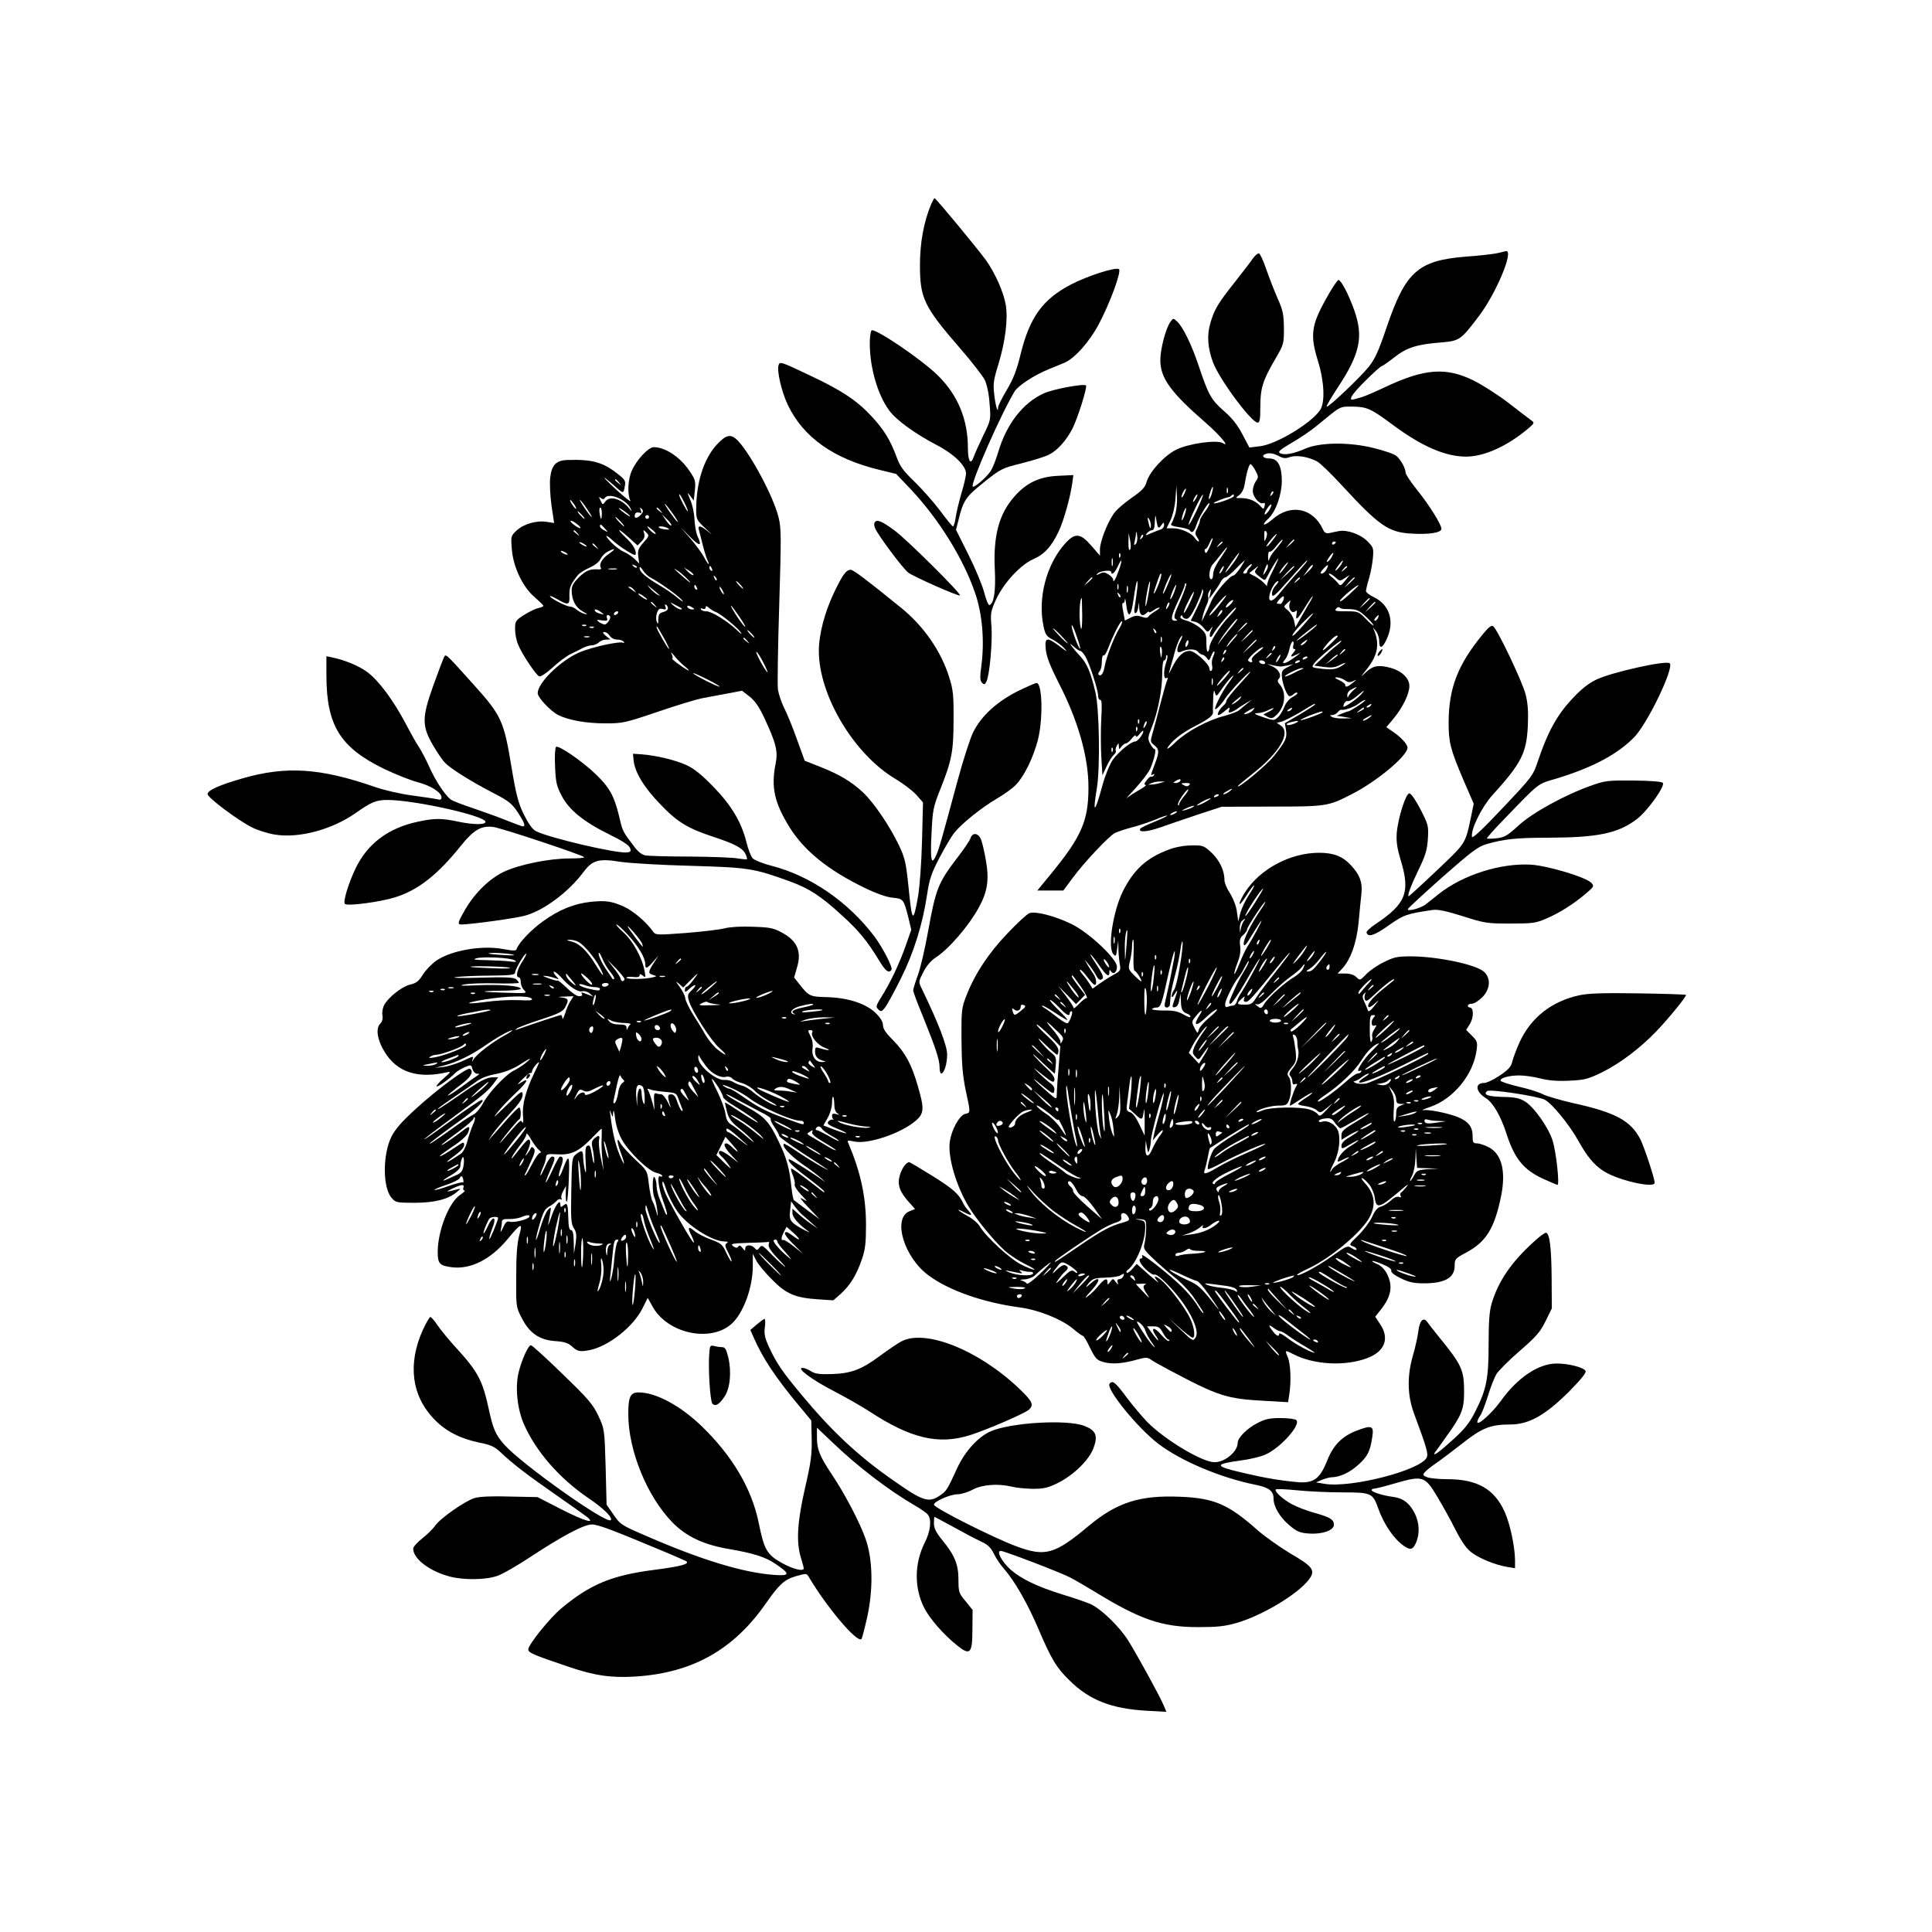
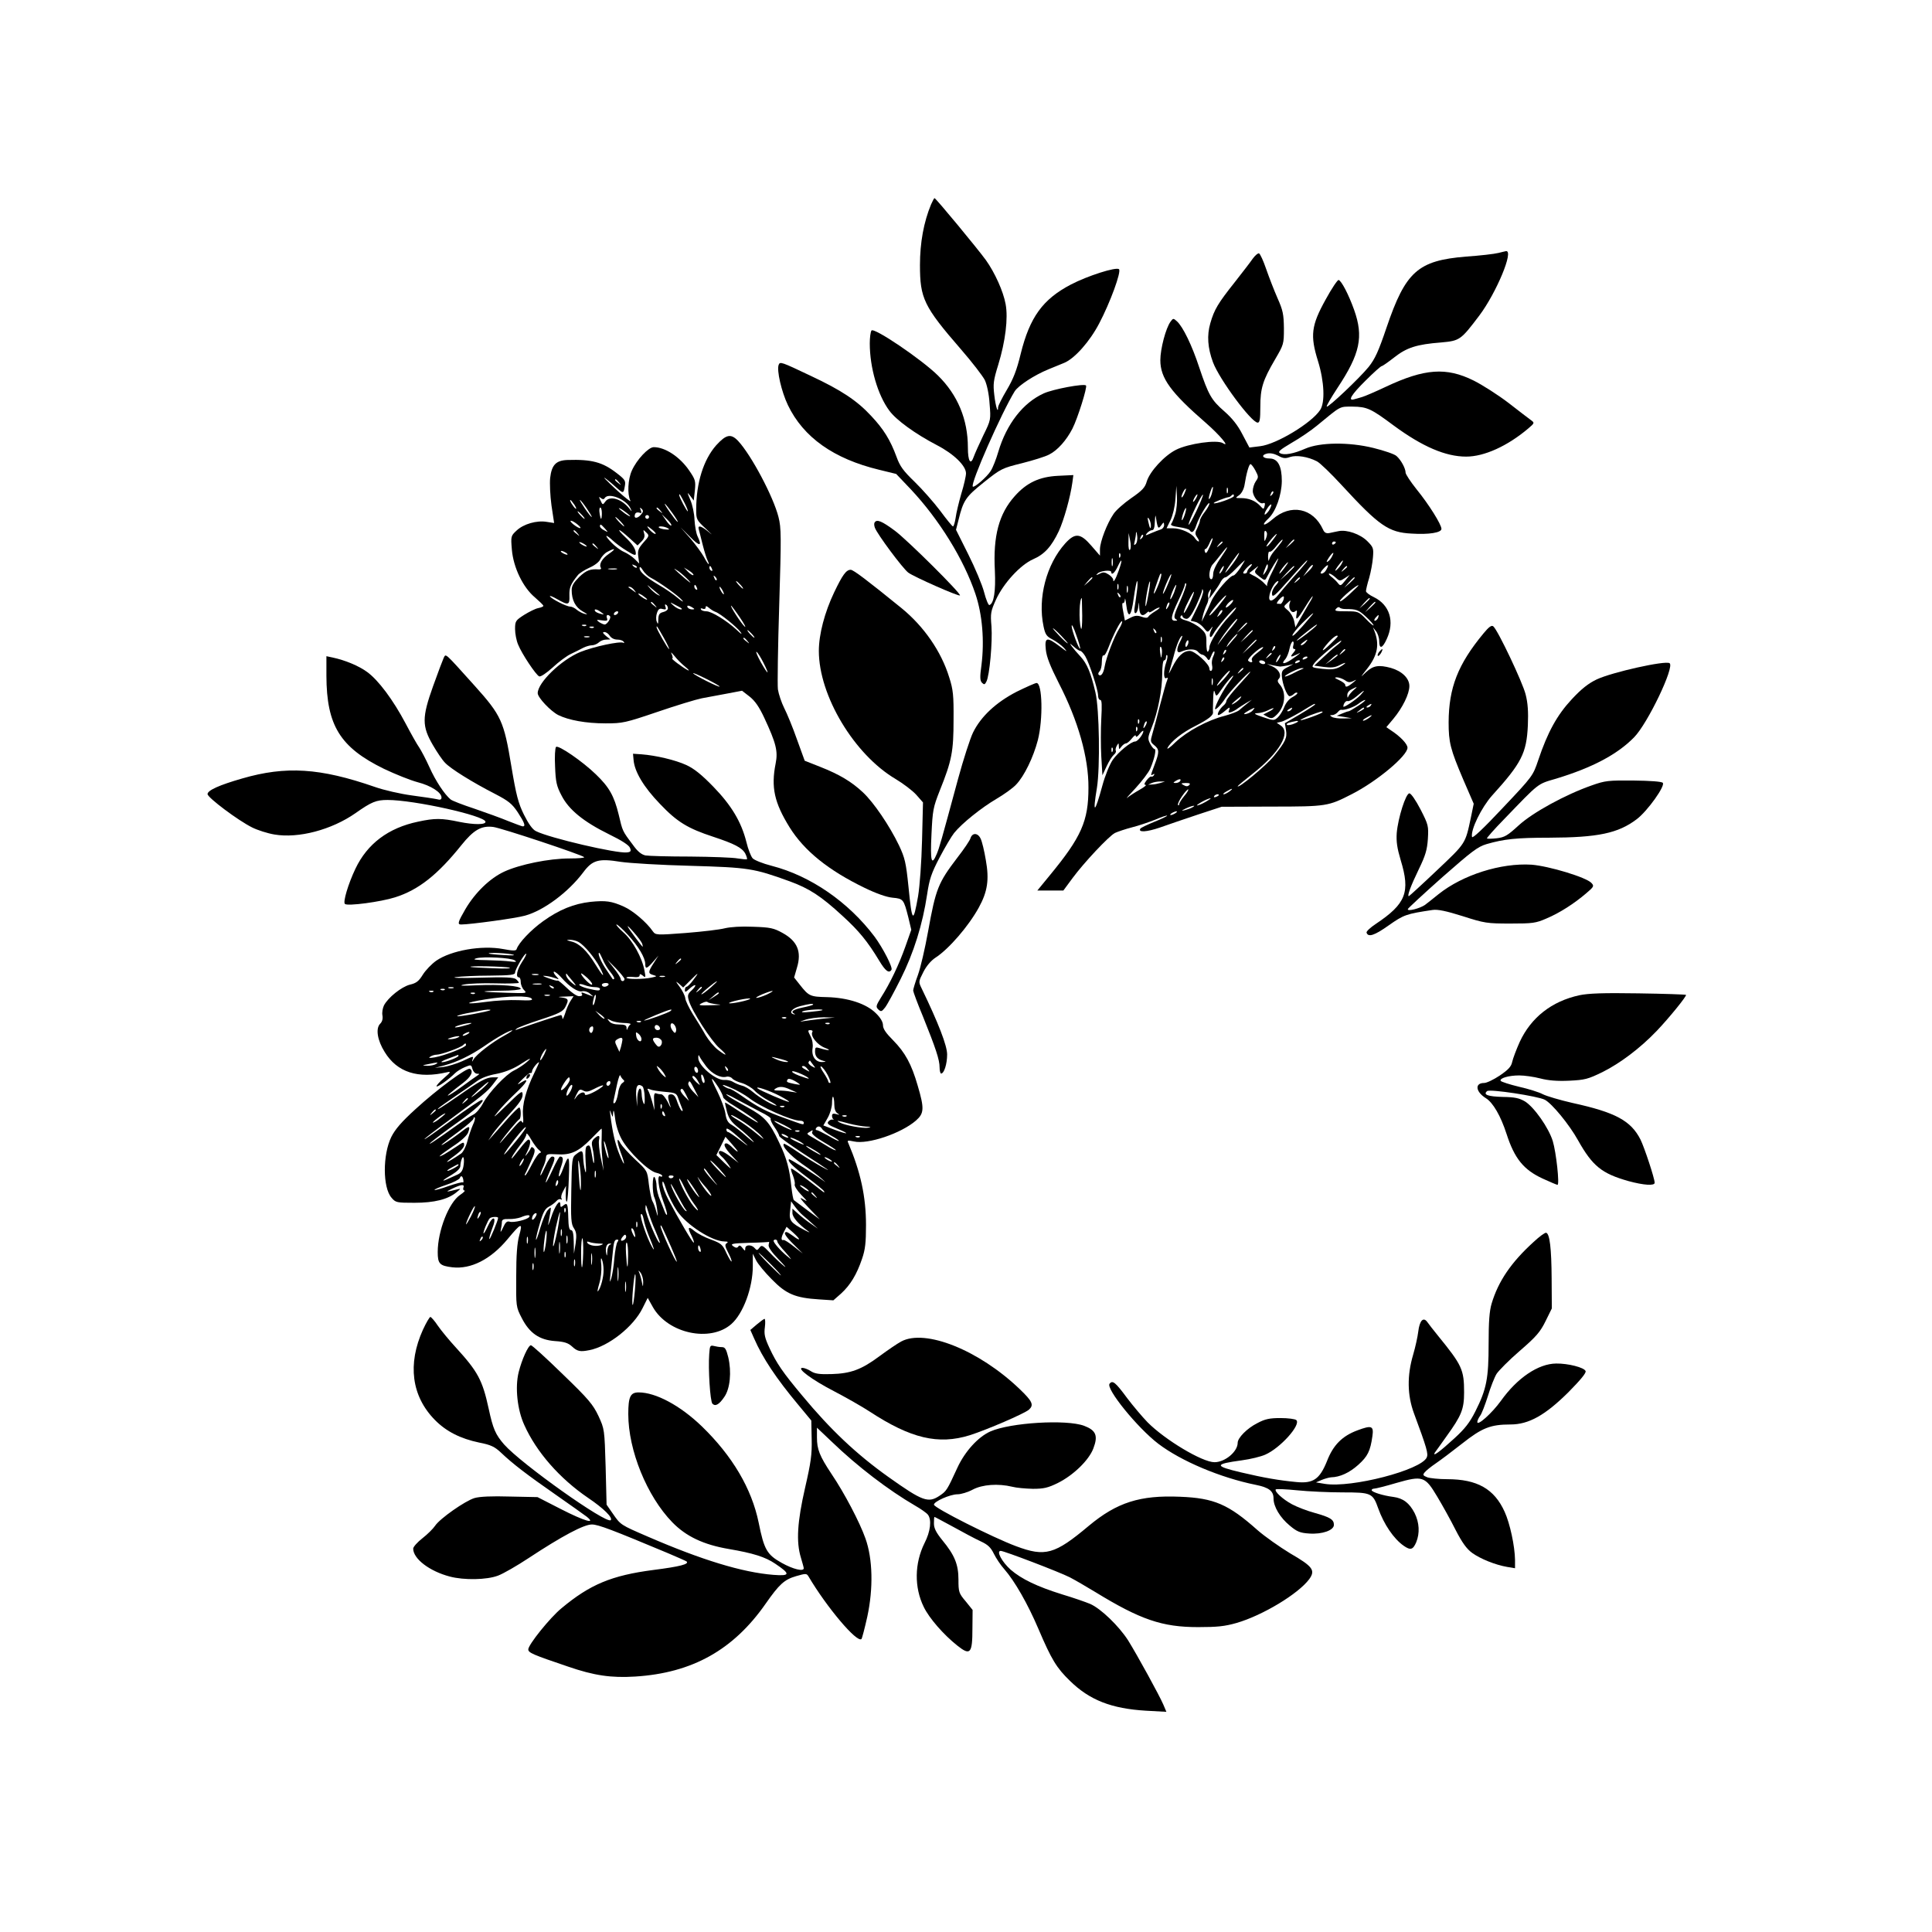
<svg xmlns="http://www.w3.org/2000/svg" version="1.0" width="1024pt" height="1024pt" viewBox="0 0 1024 1024" preserveAspectRatio="xMidYMid meet">
  <g transform="translate(0,1024) scale(0.1,-0.1)" fill="#000000" stroke="none">
    <path d="M4935 9157 c-39 -94 -59 -203 -59 -322 0 -176 20 -219 216 -445 60 -69 117 -143 128 -165 11 -24 22 -74 25 -125 7 -84 7 -86 -33 -167 -22 -46 -45 -97 -51 -114 -16 -47 -31 -25 -31 49 0 149 -54 279 -159 382 -86 85 -340 257 -352 238 -5 -7 -9 -38 -9 -68 0 -128 42 -274 104 -357 36 -49 136 -122 251 -182 91 -47 155 -110 155 -150 0 -14 -11 -63 -25 -108 -13 -45 -27 -103 -30 -128 -4 -25 -10 -45 -14 -45 -4 0 -34 37 -68 83 -34 45 -95 114 -135 153 -60 58 -78 82 -96 132 -33 90 -69 148 -135 218 -75 81 -158 136 -320 212 -156 74 -163 77 -170 58 -11 -29 15 -142 49 -213 82 -171 243 -285 484 -343 l90 -22 78 -82 c150 -160 280 -370 342 -554 37 -110 48 -249 32 -377 -9 -64 -8 -83 3 -94 11 -11 15 -10 23 6 17 31 33 212 27 293 -6 69 -4 80 24 142 40 87 129 184 197 214 60 26 97 67 136 149 27 59 61 179 72 259 l5 38 -82 -4 c-99 -5 -166 -37 -229 -108 -83 -93 -115 -210 -105 -395 5 -108 -5 -174 -29 -182 -5 -2 -18 29 -28 68 -10 39 -48 129 -84 201 l-65 130 13 51 c26 106 38 123 135 201 90 72 97 75 202 101 59 15 124 35 144 46 44 22 91 75 123 137 28 55 80 221 72 229 -11 11 -173 -19 -224 -42 -110 -50 -197 -162 -241 -310 -11 -38 -29 -84 -40 -101 -19 -31 -88 -91 -95 -83 -14 15 152 391 222 505 20 31 104 86 180 117 23 9 60 25 83 34 55 23 135 113 185 209 58 110 118 274 105 287 -14 14 -167 -35 -255 -81 -149 -78 -218 -173 -266 -367 -21 -87 -39 -133 -74 -192 -25 -42 -46 -84 -46 -92 0 -36 -13 4 -20 65 -7 59 -5 77 21 161 38 124 53 247 39 321 -12 67 -57 167 -105 234 -42 58 -265 328 -272 328 -2 0 -10 -15 -18 -33z" />
    <path d="M7940 8899 c-19 -5 -96 -14 -170 -19 -255 -21 -320 -79 -421 -376 -43 -127 -61 -166 -95 -209 -48 -59 -215 -217 -222 -210 -3 3 23 47 57 99 120 181 139 271 88 414 -29 81 -67 154 -82 158 -5 2 -37 -45 -69 -104 -76 -137 -83 -190 -40 -327 33 -107 38 -218 11 -258 -45 -69 -232 -182 -318 -192 l-57 -7 -37 70 c-25 49 -55 86 -96 122 -69 60 -84 87 -133 233 -38 116 -86 215 -118 244 -19 17 -20 17 -34 -2 -25 -34 -54 -144 -54 -204 0 -95 55 -171 243 -334 71 -62 129 -131 89 -106 -31 20 -184 -2 -249 -35 -62 -31 -139 -115 -155 -168 -9 -32 -24 -48 -82 -88 -39 -27 -82 -65 -94 -84 -35 -51 -71 -146 -72 -186 l0 -35 -46 53 c-58 67 -86 69 -138 12 -100 -111 -147 -290 -115 -440 9 -43 16 -53 47 -69 21 -11 48 -31 62 -46 20 -23 16 -21 -23 9 -69 52 -81 49 -74 -17 4 -39 23 -87 69 -178 102 -198 158 -394 157 -554 0 -177 -37 -261 -207 -467 l-64 -78 69 0 69 0 48 65 c62 84 192 222 225 240 15 7 56 21 91 30 36 9 91 28 124 41 32 14 60 23 62 21 2 -2 -28 -17 -66 -32 -39 -16 -73 -32 -76 -37 -13 -21 34 -18 104 6 42 15 133 46 202 69 l125 41 265 1 c293 0 300 2 425 66 132 67 295 203 295 246 0 20 -38 60 -89 93 l-23 16 37 44 c49 59 85 132 85 174 0 41 -39 79 -98 96 -64 17 -93 13 -131 -22 -34 -32 -33 -31 7 20 54 70 64 127 37 197 l-8 20 16 -20 c9 -11 17 -35 17 -52 0 -45 17 -41 40 10 43 93 16 181 -68 222 -23 11 -42 25 -42 32 0 7 7 38 17 70 9 32 18 81 20 109 4 48 2 54 -30 86 -37 37 -108 62 -152 53 -14 -3 -36 -7 -48 -10 -18 -3 -27 1 -35 19 -52 114 -171 138 -267 54 -46 -40 -65 -36 -21 5 38 36 69 123 70 197 0 80 -21 120 -65 120 -37 0 -47 18 -14 26 17 4 38 0 59 -11 27 -15 39 -16 64 -7 33 11 94 2 142 -23 16 -8 75 -65 132 -127 198 -215 248 -250 370 -256 92 -6 158 5 158 25 0 23 -66 129 -132 210 -32 40 -58 80 -58 88 0 22 -24 67 -48 88 -10 10 -66 29 -123 43 -130 32 -283 30 -361 -4 -61 -27 -112 -36 -133 -24 -14 7 -3 17 61 55 44 25 104 66 134 91 130 107 118 101 189 101 77 -1 97 -10 219 -101 151 -111 274 -164 383 -164 96 0 219 56 329 149 34 29 34 30 15 44 -11 8 -65 49 -120 92 -55 42 -138 95 -184 118 -145 72 -260 64 -466 -33 -55 -26 -111 -50 -125 -54 -14 -4 -33 -10 -42 -12 -37 -11 -16 24 60 99 42 42 81 77 86 77 4 0 34 21 66 46 66 52 119 69 248 79 99 9 104 12 203 143 90 120 185 347 141 341 -4 -1 -23 -5 -42 -10z m-1286 -1153 c17 -32 17 -36 2 -57 -9 -13 -16 -36 -16 -51 0 -31 35 -72 55 -65 9 4 11 -1 8 -14 -5 -20 -6 -20 -25 1 -25 26 -59 40 -101 40 -31 0 -31 0 -10 15 13 9 25 31 29 53 10 64 24 112 32 112 4 0 16 -15 26 -34z m-425 -231 c-7 -22 -16 -45 -21 -51 -6 -8 7 -13 41 -18 28 -4 53 -11 56 -16 12 -19 24 -10 36 27 13 42 69 133 69 114 0 -7 -11 -27 -25 -45 -14 -18 -25 -38 -25 -45 0 -7 -7 -25 -14 -40 -13 -25 -13 -31 0 -50 8 -11 11 -21 7 -21 -5 0 -13 8 -20 18 -16 26 -74 52 -116 52 l-34 0 21 43 c12 25 23 70 26 112 l5 70 3 -55 c2 -30 -2 -73 -9 -95z m196 118 c-3 -16 -10 -32 -15 -37 -5 -5 -4 7 2 27 13 43 23 50 13 10z m82 -5 c-3 -7 -5 -2 -5 12 0 14 2 19 5 13 2 -7 2 -19 0 -25z m-229 -3 c-6 -14 -13 -23 -15 -21 -5 5 15 46 22 46 3 0 -1 -11 -7 -25z m463 -8 c-10 -9 -11 -8 -5 6 3 10 9 15 12 12 3 -3 0 -11 -7 -18z m-401 -17 c-6 -11 -13 -20 -16 -20 -2 0 0 9 6 20 6 11 13 20 16 20 2 0 0 -9 -6 -20z m0 -71 c-22 -46 -40 -77 -40 -69 0 19 70 164 76 158 2 -3 -14 -43 -36 -89z m200 82 c0 -10 -100 -45 -107 -38 -4 4 62 30 79 32 3 0 10 3 14 8 10 9 14 9 14 -2z m186 -77 c-10 -14 -20 -23 -23 -21 -2 3 3 17 13 31 9 15 19 24 22 22 2 -3 -3 -17 -12 -32z m-447 -23 c-6 -18 -13 -30 -15 -28 -2 2 1 18 7 36 6 18 13 30 15 28 2 -2 -1 -18 -7 -36z m-143 -60 c4 -11 8 -10 19 5 13 18 14 18 15 1 0 -10 -8 -20 -17 -23 -10 -3 -33 -12 -52 -20 -31 -14 -33 -14 -22 0 8 9 20 16 27 16 10 0 14 15 15 48 2 31 3 37 6 17 2 -16 6 -36 9 -44z m-36 5 c0 -26 -6 -18 -14 19 -5 22 -4 26 4 15 5 -8 10 -24 10 -34z m-81 -100 c-9 -8 -10 -5 -5 14 3 14 7 34 7 45 1 11 4 5 6 -14 3 -19 -1 -39 -8 -45z m692 33 c-9 -23 -10 -22 -10 11 -1 23 2 31 9 24 7 -7 7 -19 1 -35z m-722 -63 c-5 -6 -9 10 -8 40 l1 49 8 -40 c5 -22 4 -44 -1 -49z m62 61 c-10 -9 -11 -8 -5 6 3 10 9 15 12 12 3 -3 0 -11 -7 -18z m693 -12 c-15 -20 -29 -34 -31 -31 -5 4 46 66 54 66 2 0 -8 -16 -23 -35z m-333 -34 c-13 -30 -20 -38 -24 -27 -4 9 -3 16 2 16 5 0 14 14 21 30 7 17 14 29 17 27 2 -2 -5 -23 -16 -46z m378 22 c-7 -10 -23 -29 -35 -43 -12 -14 -24 -34 -27 -45 -3 -13 -5 -8 -6 13 0 18 3 31 8 28 5 -3 21 10 35 29 15 19 30 35 33 35 3 0 -1 -8 -8 -17z m71 14 c0 -2 -10 -12 -22 -23 l-23 -19 19 23 c18 21 26 27 26 19z m-380 -11 c0 -2 -8 -10 -17 -17 -16 -13 -17 -12 -4 4 13 16 21 21 21 13z m600 0 c0 -3 -4 -8 -10 -11 -5 -3 -10 -1 -10 4 0 6 5 11 10 11 6 0 10 -2 10 -4z m-610 -83 c-24 -33 -40 -68 -40 -85 0 -15 -4 -28 -10 -28 -17 0 -11 59 8 79 9 10 30 35 45 55 43 56 41 43 -3 -21z m-533 5 c-3 -8 -6 -5 -6 6 -1 11 2 17 5 13 3 -3 4 -12 1 -19z m618 -5 c-19 -32 -71 -96 -59 -73 11 22 67 100 71 100 2 0 -3 -12 -12 -27z m505 8 c-5 -11 -15 -23 -22 -27 -7 -5 -8 -2 -3 7 21 37 44 55 25 20z m-1163 -48 c-3 -10 -5 -2 -5 17 0 19 2 27 5 18 2 -10 2 -26 0 -35z m848 -30 c-19 -36 -32 -71 -29 -77 3 -6 -3 -1 -13 10 -10 12 -33 29 -51 39 -19 9 -32 17 -30 18 1 1 14 11 28 22 22 18 23 18 10 1 -13 -17 -12 -21 15 -42 27 -21 30 -22 38 -6 24 46 58 102 62 102 2 0 -11 -30 -30 -67z m-814 7 c-18 -51 -31 -73 -31 -52 0 6 -11 19 -24 27 -20 13 -29 14 -48 4 -19 -9 -21 -9 -11 1 14 15 73 21 73 8 0 -19 18 -5 33 27 24 51 28 43 8 -15z m643 10 c-15 -22 -31 -40 -36 -40 -19 0 -98 -91 -118 -137 -11 -26 -27 -61 -36 -78 l-15 -30 6 30 c4 17 13 43 20 58 8 15 12 34 9 42 -3 8 -1 22 6 32 9 15 10 13 5 -12 l-7 -30 26 35 c14 19 31 45 37 58 7 12 17 22 24 22 6 0 31 20 55 45 24 25 46 45 47 45 2 0 -9 -18 -23 -40z m340 18 c-10 -13 -39 -46 -64 -73 -25 -28 -58 -67 -74 -87 -33 -41 -56 -41 -47 0 7 32 32 72 45 72 5 0 -1 -11 -13 -24 -13 -14 -21 -33 -19 -46 2 -19 17 -6 92 79 48 55 91 101 94 101 3 0 -3 -10 -14 -22z m197 4 c-5 -10 -18 -25 -27 -33 -11 -9 -9 -2 6 19 26 35 36 42 21 14z m-303 -22 c-22 -30 -35 -41 -22 -17 9 16 36 47 41 47 2 0 -6 -13 -19 -30z m-182 4 c-9 -8 -16 -20 -16 -25 0 -5 -6 -9 -14 -9 -11 0 -8 7 7 25 12 13 26 25 30 25 5 0 1 -7 -7 -16z m94 3 c0 -7 -7 -22 -15 -33 -13 -17 -13 -16 -3 14 13 34 18 40 18 19z m215 -25 l-28 -27 23 33 c12 18 25 31 28 27 3 -3 -7 -18 -23 -33z m95 9 c-6 -12 -17 -21 -25 -21 -9 0 -7 7 8 24 25 28 34 27 17 -3z m-550 -1 c-6 -11 -13 -20 -16 -20 -2 0 0 9 6 20 6 11 13 20 16 20 2 0 0 -9 -6 -20z m380 17 c0 -2 -17 -19 -37 -38 l-38 -34 34 38 c33 34 41 42 41 34z m280 -1 c0 -2 -8 -10 -17 -17 -16 -13 -17 -12 -4 4 13 16 21 21 21 13z m-998 -89 c-23 -60 -37 -74 -17 -16 24 70 25 72 30 67 2 -2 -3 -25 -13 -51z m47 -6 c-12 -29 -23 -50 -25 -48 -2 2 6 27 18 55 12 28 23 50 26 48 2 -2 -7 -27 -19 -55z m890 38 c21 -20 23 -20 49 -3 l26 17 -24 -30 c-24 -30 -26 -30 -40 -12 -8 10 -24 25 -35 33 -11 9 -15 16 -9 16 5 0 20 -9 33 -21z m-1289 -2 c0 -2 -10 -12 -22 -23 l-23 -19 19 23 c18 21 26 27 26 19z m1100 -1 c0 -2 -8 -10 -17 -17 -16 -13 -17 -12 -4 4 13 16 21 21 21 13z m290 1 c0 -2 -12 -14 -27 -28 l-28 -24 24 28 c23 25 31 32 31 24z m-1154 -69 c-4 -29 -9 -68 -12 -85 -4 -20 -2 -33 4 -33 6 0 13 15 15 33 4 31 4 31 5 -5 2 -39 17 -49 40 -26 7 7 12 9 12 4 0 -4 10 0 22 8 12 9 27 16 33 16 5 0 -4 -9 -21 -19 -18 -11 -35 -24 -38 -30 -4 -7 -16 -7 -35 0 -22 8 -36 7 -59 -5 l-30 -15 -9 49 c-6 27 -6 47 -1 44 4 -3 9 5 10 18 0 13 4 1 7 -26 10 -81 27 -66 40 34 7 49 15 90 18 90 3 0 3 -24 -1 -52z m59 -28 c-7 -41 -14 -63 -14 -48 -1 29 19 132 24 126 2 -2 -2 -37 -10 -78z m-158 38 c-3 -7 -5 -2 -5 12 0 14 2 19 5 13 2 -7 2 -19 0 -25z m328 -64 c-32 -71 -36 -87 -24 -95 11 -7 11 -9 -3 -9 -26 0 -22 23 17 106 19 40 35 79 35 85 0 7 3 9 7 6 3 -4 -11 -46 -32 -93z m-278 49 c-3 -10 -5 -4 -5 12 0 17 2 24 5 18 2 -7 2 -21 0 -30z m246 -3 c-9 -22 -18 -38 -20 -36 -5 5 24 76 31 76 2 0 -3 -18 -11 -40z m977 37 c0 -2 -23 -24 -51 -50 -27 -25 -49 -40 -47 -32 3 14 98 93 98 82z m-854 -116 l-35 -71 24 -6 c14 -3 34 -18 45 -32 20 -25 21 -25 36 -6 14 18 15 18 4 -4 -15 -31 -7 -54 9 -25 18 35 111 143 122 143 5 0 -11 -21 -36 -47 -50 -52 -105 -138 -105 -165 0 -9 -4 -19 -8 -22 -5 -3 -8 18 -8 45 1 45 -3 54 -31 79 -18 16 -51 34 -73 40 -26 7 -38 15 -33 22 5 9 8 9 11 0 2 -7 12 -12 21 -12 12 0 28 22 50 68 17 38 32 75 32 83 1 9 3 8 6 -3 2 -9 -12 -49 -31 -87z m-40 23 c-15 -31 -28 -55 -31 -52 -3 2 7 30 23 60 35 73 42 66 8 -8z m-368 31 c-3 -3 -9 2 -12 12 -6 14 -5 15 5 6 7 -7 10 -15 7 -18z m518 -50 c-25 -31 -46 -52 -46 -46 0 11 83 110 89 105 2 -2 -18 -28 -43 -59z m346 34 c-5 -11 -11 -20 -15 -20 -4 1 -11 1 -17 1 -11 0 20 38 32 39 4 1 4 -8 0 -20z m137 -16 c-12 -21 -34 -58 -48 -83 l-25 -45 -7 34 c-4 19 -18 43 -32 55 -25 21 -25 21 -5 39 20 19 20 18 13 -2 -8 -28 12 -56 30 -41 9 8 11 4 7 -15 -7 -39 4 -30 44 35 20 33 39 60 41 60 3 0 -5 -17 -18 -37z m-1203 -66 c0 -51 -3 -81 -7 -67 -12 42 -8 160 5 160 0 0 1 -42 2 -93z m1524 90 c0 -2 -12 -14 -27 -28 l-28 -24 24 28 c23 25 31 32 31 24z m-735 -27 c-10 -11 -22 -20 -26 -20 -5 0 -1 9 8 20 10 11 22 20 27 20 5 0 1 -9 -9 -20z m-334 -17 c-12 -20 -14 -14 -5 12 4 9 9 14 11 11 3 -2 0 -13 -6 -23z m1099 24 c0 -2 -12 -14 -27 -28 l-28 -24 24 28 c23 25 31 32 31 24z m-160 -35 c59 0 70 -4 109 -40 23 -21 41 -42 41 -46 0 -5 -18 10 -40 33 -39 40 -42 41 -105 41 -56 0 -64 2 -53 14 7 8 15 10 18 6 3 -4 16 -8 30 -8z m-664 -30 c-18 -16 -18 -16 -6 6 6 13 14 21 18 18 3 -4 -2 -14 -12 -24z m478 -14 c-60 -72 -94 -106 -94 -96 0 7 23 36 52 65 54 54 76 70 42 31z m360 -3 c-4 -8 -11 -15 -16 -15 -6 0 -5 6 2 15 7 8 14 15 16 15 2 0 1 -7 -2 -15z m-755 -22 c-7 -10 -25 -32 -39 -48 -14 -17 -33 -42 -43 -55 -18 -25 -18 -25 -1 5 20 35 84 115 91 115 3 0 -1 -8 -8 -17z m-617 -35 c-27 -43 -69 -153 -77 -200 -6 -37 -20 -56 -32 -44 -4 4 -1 12 5 18 7 7 12 29 12 51 0 21 4 36 9 33 5 -3 16 16 26 42 26 68 65 145 72 139 3 -3 -4 -21 -15 -39z m-207 -106 c-6 -6 -45 98 -45 120 0 13 11 -8 24 -47 14 -38 23 -71 21 -73z m885 135 c0 -2 -12 -14 -27 -28 l-28 -24 24 28 c23 25 31 32 31 24z m345 -33 c-38 -32 -93 -71 -80 -56 15 16 99 82 105 82 3 -1 -8 -12 -25 -26z m-1330 -34 c21 -22 37 -40 34 -40 -3 0 -23 18 -44 40 -21 22 -37 40 -34 40 3 0 23 -18 44 -40z m503 15 c-3 -3 -9 2 -12 12 -6 14 -5 15 5 6 7 -7 10 -15 7 -18z m512 12 c0 -2 -15 -16 -32 -33 l-33 -29 29 33 c28 30 36 37 36 29z m-101 -44 c-40 -47 -42 -49 -34 -33 10 19 47 60 53 60 3 0 -5 -12 -19 -27z m-382 -15 c-3 -7 -5 -2 -5 12 0 14 2 19 5 13 2 -7 2 -19 0 -25z m98 2 c-21 -40 -20 -64 3 -55 37 17 78 17 91 1 8 -9 18 -16 24 -16 5 0 16 -8 23 -17 11 -17 13 -16 24 11 6 16 13 26 16 23 3 -3 0 -15 -6 -27 -6 -12 -9 -32 -6 -45 3 -13 2 -27 -4 -30 -5 -3 -10 2 -10 11 0 25 -77 94 -104 94 -34 0 -63 -27 -92 -85 -13 -27 -22 -41 -18 -30 3 11 14 49 24 85 16 64 36 110 46 110 2 0 -2 -13 -11 -30z m835 27 c0 -2 -18 -21 -40 -42 -47 -46 -53 -40 -9 10 26 29 49 44 49 32z m-794 -43 c-4 -9 -9 -15 -11 -12 -3 3 -3 13 1 22 4 9 9 15 11 12 3 -3 3 -13 -1 -22z m364 23 c0 -2 -17 -19 -37 -38 l-38 -34 34 38 c33 34 41 42 41 34z m260 -12 c-7 -8 -17 -15 -23 -15 -6 0 -2 7 9 15 25 19 30 19 14 0z m164 -17 c-16 -12 -49 -41 -73 -64 l-45 -42 51 -7 c38 -5 59 -3 82 9 17 9 31 14 31 12 0 -3 -14 -13 -31 -22 -24 -12 -45 -14 -90 -9 -58 7 -59 7 -44 28 17 25 138 126 144 121 2 -2 -9 -14 -25 -26z m-229 2 c-4 -13 -2 -20 6 -20 8 0 5 -7 -6 -20 -20 -23 -14 -25 18 -9 30 16 19 5 -27 -26 -41 -28 -59 -26 -33 2 8 10 18 35 22 56 4 20 12 37 17 37 5 0 6 -9 3 -20z m-1129 -30 c5 0 17 -13 26 -28 22 -37 68 -178 68 -208 0 -13 5 -24 12 -24 8 0 9 -28 5 -100 -3 -55 -3 -145 0 -200 l6 -99 22 47 c12 26 29 53 38 61 9 7 14 17 11 22 -3 5 0 17 5 26 10 17 10 16 11 -2 1 -19 1 -19 14 -2 7 9 18 17 24 17 6 0 20 12 31 26 12 15 21 21 21 13 0 -8 9 -4 20 11 11 14 20 20 20 15 0 -16 -30 -55 -43 -55 -22 0 -89 -55 -119 -97 -17 -25 -41 -84 -55 -136 -41 -151 -53 -156 -29 -12 17 107 13 416 -8 505 -24 103 -44 152 -79 190 -18 19 -39 44 -47 55 -12 17 -11 17 11 -2 14 -13 30 -23 35 -23z m432 -16 c-3 -27 -4 -26 -9 8 -3 22 -1 34 4 29 5 -5 7 -21 5 -37z m593 23 c-10 -9 -11 -8 -5 6 3 10 9 15 12 12 3 -3 0 -11 -7 -18z m-77 -9 c-35 -27 -44 -39 -38 -50 3 -4 1 -8 -5 -8 -5 0 -12 4 -16 9 -5 10 62 71 79 71 5 0 -4 -10 -20 -22z m-183 -11 c-10 -9 -11 -8 -5 6 3 10 9 15 12 12 3 -3 0 -11 -7 -18z m639 19 c0 -2 -8 -10 -17 -17 -16 -13 -17 -12 -4 4 13 16 21 21 21 13z m-390 -20 c0 -2 -8 -10 -17 -17 -16 -13 -17 -12 -4 4 13 16 21 21 21 13z m-559 -47 c-15 -43 -15 -92 1 -83 8 5 9 2 4 -12 -5 -10 -21 -68 -37 -129 -15 -60 -34 -130 -41 -154 -12 -40 -11 -44 10 -61 27 -22 27 -36 2 -102 -23 -62 -23 -61 -8 -52 7 4 8 3 4 -5 -4 -6 -10 -9 -14 -7 -4 2 -15 -7 -25 -20 -13 -17 -14 -24 -5 -24 7 0 -7 -12 -32 -26 -25 -14 -54 -33 -65 -42 -11 -9 8 13 43 50 34 37 70 84 79 105 22 52 33 103 22 103 -5 0 -15 13 -23 28 -14 27 -13 34 9 88 32 80 55 199 55 284 0 40 4 70 10 70 6 0 10 8 10 17 0 9 3 14 6 10 4 -3 1 -20 -5 -38z m599 21 c-6 -11 -13 -20 -16 -20 -2 0 0 9 6 20 6 11 13 20 16 20 2 0 0 -9 -6 -20z m310 17 c0 -2 -15 -13 -32 -26 l-33 -22 28 25 c26 24 37 31 37 23z m-609 -30 c-10 -9 -11 -8 -5 6 3 10 9 15 12 12 3 -3 0 -11 -7 -18z m449 19 c0 -2 -7 -7 -16 -10 -8 -3 -12 -2 -9 4 6 10 25 14 25 6z m-225 -26 c3 -5 -1 -10 -9 -10 -8 0 -18 5 -21 10 -3 6 1 10 9 10 8 0 18 -4 21 -10z m185 6 c0 -2 -7 -7 -16 -10 -8 -3 -12 -2 -9 4 6 10 25 14 25 6z m-105 -29 c6 0 24 3 40 6 l30 7 -32 -17 c-26 -13 -31 -21 -29 -47 3 -43 28 -106 41 -106 6 0 16 5 23 12 6 6 14 9 18 6 3 -4 -8 -13 -24 -22 -18 -9 -36 -30 -45 -53 -8 -21 -24 -46 -35 -56 -19 -17 -22 -17 -78 2 -44 15 -52 20 -31 21 15 0 41 7 57 15 17 9 30 13 30 11 0 -3 -12 -12 -27 -19 l-27 -14 23 -13 c20 -10 26 -9 47 11 46 43 54 120 16 162 -11 12 -12 21 -5 28 18 18 2 50 -31 66 l-31 14 30 -7 c17 -3 35 -7 40 -7z m-195 -11 c0 -2 -8 -10 -17 -17 -16 -13 -17 -12 -4 4 13 16 21 21 21 13z m310 -3 c-8 -3 -32 -14 -52 -25 -21 -10 -38 -16 -38 -13 0 8 74 44 90 44 13 -1 13 -1 0 -6z m-414 -53 c-20 -22 -36 -38 -36 -34 0 10 63 84 68 79 3 -2 -12 -23 -32 -45z m80 -31 c-36 -39 -66 -77 -66 -84 0 -7 -7 -18 -16 -25 -20 -17 -37 -50 -26 -50 5 0 19 9 32 20 28 24 31 25 24 5 -5 -11 -2 -14 12 -9 11 4 26 12 34 19 8 6 29 19 45 29 l30 17 -25 -20 c-14 -11 -33 -27 -42 -35 -9 -8 -44 -21 -77 -30 -91 -23 -199 -82 -260 -139 -29 -29 -48 -42 -43 -31 18 34 78 82 151 118 66 34 93 55 90 72 -1 5 0 36 1 69 1 42 4 53 9 35 7 -24 8 -24 38 20 17 25 41 54 53 65 13 11 6 -2 -15 -30 -32 -42 -75 -124 -75 -142 0 -11 34 23 55 57 22 33 122 140 132 140 3 0 -25 -32 -61 -71z m-139 4 c-3 -10 -5 -4 -5 12 0 17 2 24 5 18 2 -7 2 -21 0 -30z m701 22 c17 -13 27 -13 44 -5 21 10 21 10 -2 -9 -28 -23 -40 -26 -40 -11 0 6 -15 17 -32 25 -24 11 -28 14 -13 15 11 0 30 -7 43 -15z m46 -53 c-11 -10 -23 -24 -27 -32 -4 -11 -6 -9 -6 5 -1 12 9 25 22 31 32 17 35 16 11 -4z m36 -27 c-22 -23 -90 -69 -90 -60 0 16 14 33 23 29 7 -2 28 9 47 25 43 37 51 39 20 6z m-640 -21 c-8 -8 -23 -20 -34 -25 -13 -7 -9 -1 9 15 34 29 43 33 25 10z m630 -34 c-25 -16 -48 -30 -52 -30 -4 0 -19 -5 -35 -12 l-28 -12 40 -6 40 -7 -45 -1 c-25 -1 -52 3 -60 8 -13 8 -13 10 1 10 9 0 22 7 29 15 6 8 15 14 18 13 17 -4 69 14 92 32 14 11 30 20 35 20 6 0 -10 -14 -35 -30z m-230 6 c0 -2 -36 -26 -80 -52 l-80 -47 6 -37 c7 -41 -3 -61 -64 -137 -39 -49 -192 -176 -192 -160 0 2 35 31 78 65 144 113 205 218 151 256 l-22 15 25 6 c13 3 58 26 99 50 77 47 79 48 79 41z m295 -6 c-3 -5 -12 -10 -18 -10 -7 0 -6 4 3 10 19 12 23 12 15 0z m-624 -24 c-6 -8 -21 -16 -32 -19 -24 -6 -19 1 13 19 31 16 32 16 19 0z m204 4 c-3 -5 -12 -10 -18 -10 -7 0 -6 4 3 10 19 12 23 12 15 0z m385 5 c0 -2 -10 -9 -22 -15 -22 -11 -22 -10 -4 4 21 17 26 19 26 11z m-220 -19 c0 -7 -112 -47 -117 -43 -2 2 20 13 49 25 57 21 68 24 68 18z m246 -31 c-11 -8 -25 -15 -30 -15 -6 1 0 7 14 15 32 19 40 18 16 0z m-1219 -27 c-3 -8 -6 -5 -6 6 -1 11 2 17 5 13 3 -3 4 -12 1 -19z m34 -15 c-12 -20 -14 -14 -5 12 4 9 9 14 11 11 3 -2 0 -13 -6 -23z m809 23 c0 -2 -13 -9 -30 -15 -16 -5 -30 -6 -30 -1 0 7 10 11 53 19 4 0 7 -1 7 -3z m-853 -48 c-3 -8 -6 -5 -6 6 -1 11 2 17 5 13 3 -3 4 -12 1 -19z m-130 -110 c-3 -8 -6 -5 -6 6 -1 11 2 17 5 13 3 -3 4 -12 1 -19z m358 -158 c-3 -5 -14 -10 -23 -10 -15 0 -15 2 -2 10 20 13 33 13 25 0z m-105 -10 c-14 -4 -34 -8 -45 -8 l-20 -1 20 9 c11 5 31 8 45 8 l25 0 -25 -8z m153 -11 c-8 -8 -16 -8 -30 0 -16 9 -14 10 12 11 21 0 26 -3 18 -11z m-27 -59 c-14 -17 -26 -36 -26 -42 0 -6 -3 -8 -6 -5 -4 4 6 25 21 47 15 22 30 38 33 36 2 -3 -7 -19 -22 -36z m240 25 c-11 -8 -25 -15 -30 -15 -6 1 0 7 14 15 32 19 40 18 16 0z m-56 -19 c0 -2 -7 -7 -16 -10 -8 -3 -12 -2 -9 4 6 10 25 14 25 6z m-70 -36 c-19 -11 -39 -19 -45 -19 -5 0 6 8 25 19 19 11 40 19 45 19 6 0 -6 -8 -25 -19z m-70 -29 c-8 -5 -26 -11 -40 -15 -21 -5 -20 -3 5 9 32 15 60 20 35 6z m-90 -31 c-8 -5 -19 -10 -25 -10 -5 0 -3 5 5 10 8 5 20 10 25 10 6 0 3 -5 -5 -10z" />
    <path d="M6639 8868 c-12 -18 -55 -73 -94 -123 -89 -112 -109 -145 -130 -218 -19 -65 -14 -131 14 -207 34 -91 204 -320 237 -320 11 0 14 18 14 84 0 98 13 140 78 251 46 79 47 81 47 165 -1 74 -5 95 -34 160 -18 41 -45 111 -60 154 -15 44 -32 81 -38 83 -6 2 -21 -11 -34 -29z" />
    <path d="M3796 7880 c-67 -76 -106 -199 -106 -340 0 -53 1 -56 54 -105 29 -27 36 -35 15 -17 -43 36 -63 41 -55 15 3 -10 12 -47 21 -83 9 -35 21 -73 26 -82 5 -10 7 -18 5 -18 -3 0 -14 17 -25 38 -11 20 -43 64 -71 97 l-53 60 52 -52 c50 -51 64 -49 38 5 -7 15 -14 54 -16 87 -1 33 -11 80 -22 105 -18 43 -18 44 0 21 l18 -24 6 54 c5 50 2 58 -30 105 -49 72 -127 124 -188 124 -28 0 -90 -66 -116 -124 -21 -46 -25 -126 -8 -159 10 -18 -70 50 -131 112 -25 25 19 -8 57 -43 37 -33 38 -33 45 9 5 27 0 34 -44 68 -75 58 -132 73 -260 69 -61 -2 -84 -26 -92 -95 -3 -29 0 -94 7 -146 l14 -93 -39 6 c-53 9 -123 -11 -160 -46 -30 -28 -31 -30 -25 -101 8 -95 59 -201 123 -254 24 -21 44 -40 44 -44 0 -4 -12 -9 -27 -12 -16 -3 -49 -20 -75 -36 -45 -29 -48 -33 -48 -75 0 -24 7 -61 16 -82 20 -50 95 -162 112 -169 8 -3 39 18 71 47 31 29 75 62 97 72 21 10 51 25 66 33 14 7 35 13 46 13 11 0 27 7 36 15 8 8 25 15 38 15 l23 1 -24 19 c-17 15 -19 20 -7 20 9 0 21 -9 28 -20 8 -12 24 -20 40 -20 15 0 30 -5 34 -12 4 -6 3 -8 -2 -5 -17 10 -157 -20 -229 -49 -101 -42 -225 -162 -225 -218 0 -23 68 -95 109 -116 55 -27 146 -44 251 -44 90 0 104 3 275 61 99 34 205 66 235 72 30 6 91 17 134 25 l79 15 40 -31 c29 -23 51 -55 78 -113 63 -135 73 -177 60 -242 -25 -126 -7 -207 74 -338 78 -125 206 -228 398 -321 62 -30 116 -49 148 -52 57 -5 59 -9 83 -103 l16 -67 -31 -88 c-34 -96 -81 -195 -129 -270 -27 -44 -29 -50 -15 -64 14 -13 18 -13 36 10 11 14 48 82 83 152 69 138 116 288 140 448 12 80 22 111 66 195 29 55 64 114 77 130 42 52 145 134 223 180 41 24 89 58 106 77 43 45 91 144 115 236 28 111 24 302 -7 302 -7 0 -54 -21 -105 -46 -109 -56 -190 -131 -232 -217 -15 -31 -51 -142 -79 -245 -92 -340 -99 -364 -113 -398 -28 -67 -35 -40 -28 104 6 128 9 143 44 232 64 159 73 207 73 375 1 129 -2 160 -23 225 -42 137 -134 270 -253 367 -181 147 -255 203 -269 203 -24 0 -43 -26 -88 -120 -50 -105 -81 -222 -81 -310 0 -237 187 -549 407 -679 40 -24 89 -61 109 -83 l36 -41 -5 -201 c-3 -116 -12 -241 -21 -296 -26 -147 -32 -141 -51 51 -13 127 -19 152 -50 218 -50 104 -134 228 -192 282 -60 56 -123 94 -227 135 l-81 32 -41 113 c-22 63 -53 138 -68 167 -14 28 -29 73 -33 98 -3 25 0 226 7 447 11 365 11 408 -4 467 -27 107 -144 328 -214 403 -38 40 -63 35 -116 -23z m-515 -197 c13 -16 12 -17 -3 -4 -10 7 -18 15 -18 17 0 8 8 3 21 -13z m348 -110 c12 -24 19 -43 16 -43 -5 0 -45 75 -45 86 0 11 6 2 29 -43z m-424 27 c19 31 112 -5 136 -53 10 -21 9 -21 -5 -3 -42 53 -105 71 -128 37 -13 -18 -14 -18 -25 6 -10 20 -10 23 2 13 9 -7 15 -8 20 0z m-160 -36 c9 -15 12 -23 6 -20 -11 7 -35 46 -28 46 3 0 12 -12 22 -26z m65 -19 c17 -25 29 -45 26 -45 -3 0 -19 20 -36 45 -17 25 -29 45 -26 45 3 0 19 -20 36 -45z m455 -26 c20 -28 32 -48 26 -45 -12 8 -74 96 -67 96 2 0 21 -23 41 -51z m-375 1 c0 -16 -2 -30 -4 -30 -2 0 -6 14 -8 30 -3 17 -1 30 4 30 4 0 8 -13 8 -30z m150 -16 c0 -3 -13 4 -30 16 -16 12 -30 24 -30 26 0 3 14 -4 30 -16 17 -12 30 -24 30 -26z m55 6 c-19 -21 -38 -18 -29 5 3 8 12 11 22 8 12 -5 14 -2 8 13 -6 15 -5 16 5 7 10 -10 9 -17 -6 -33z m106 23 c13 -16 12 -17 -3 -4 -10 7 -18 15 -18 17 0 8 8 3 21 -13z m-416 -23 c10 -11 16 -20 13 -20 -3 0 -13 9 -23 20 -10 11 -16 20 -13 20 3 0 13 -9 23 -20z m355 -10 c0 -5 -4 -10 -10 -10 -5 0 -10 5 -10 10 0 6 5 10 10 10 6 0 10 -4 10 -10z m118 -45 c-3 -4 -16 9 -28 27 l-23 33 28 -27 c16 -15 26 -30 23 -33z m-268 20 c13 -14 21 -25 18 -25 -2 0 -15 11 -28 25 -13 14 -21 25 -18 25 2 0 15 -11 28 -25z m-229 -15 c31 -25 12 -26 -21 0 -14 11 -20 20 -14 20 7 0 22 -9 35 -20z m145 -21 c19 -22 19 -22 -3 -10 -13 6 -23 16 -23 21 0 15 5 12 26 -11z m254 -9 c13 -11 19 -20 13 -20 -5 0 -18 9 -28 20 -10 11 -16 20 -13 20 3 0 15 -9 28 -20z m80 10 c11 -7 8 -8 -13 -6 -15 1 -30 6 -34 9 -10 11 30 8 47 -3z m-479 -27 c13 -16 12 -17 -3 -4 -10 7 -18 15 -18 17 0 8 8 3 21 -13z m274 -24 l44 -40 21 21 c15 15 19 28 14 43 -6 21 -5 21 11 5 17 -16 17 -19 -15 -54 -27 -31 -31 -43 -27 -74 l5 -37 -24 24 c-13 13 -39 30 -57 38 -17 7 -48 30 -66 49 -40 41 -34 49 7 11 15 -14 48 -39 75 -55 37 -23 47 -26 47 -14 0 24 -18 52 -58 89 -20 19 -34 35 -29 35 4 0 27 -18 52 -41z m-225 -45 c0 -2 -9 0 -20 6 -11 6 -20 13 -20 16 0 2 9 0 20 -6 11 -6 20 -13 20 -16z m51 -1 c13 -16 12 -17 -3 -4 -10 7 -18 15 -18 17 0 8 8 3 21 -13z m67 -38 c-37 -25 -55 -56 -43 -75 3 -5 -2 -9 -12 -8 -44 3 -65 -4 -103 -40 -29 -29 -40 -47 -40 -69 0 -54 20 -92 59 -114 25 -14 29 -18 11 -13 -14 3 -33 14 -43 22 -10 9 -26 17 -35 17 -20 0 -98 40 -107 54 -3 6 14 -1 37 -14 61 -35 68 -33 66 19 -1 42 6 59 45 108 8 10 35 27 61 39 28 12 52 31 58 45 7 14 23 32 37 39 43 23 48 17 9 -10z m-228 5 c8 -5 11 -10 5 -10 -5 0 -17 5 -25 10 -8 5 -10 10 -5 10 6 0 17 -5 25 -10z m375 -78 c-3 -3 -11 0 -18 7 -9 10 -8 11 6 5 10 -3 15 -9 12 -12z m74 -54 c45 -23 146 -95 166 -119 11 -13 1 -8 -22 11 -22 19 -67 50 -100 69 -72 43 -103 70 -103 90 0 10 7 6 17 -11 9 -15 28 -33 42 -40z m325 46 c3 -8 2 -12 -4 -9 -6 3 -10 10 -10 16 0 14 7 11 14 -7z m-506 -1 c-10 -2 -28 -2 -40 0 -13 2 -5 4 17 4 22 1 32 -1 23 -4z m382 -59 c17 -19 10 -15 -20 10 -61 53 -71 63 -35 39 17 -12 41 -34 55 -49z m25 28 c-3 -3 -16 5 -28 17 l-22 23 28 -17 c15 -10 25 -20 22 -23z m123 -27 c-3 -3 -9 2 -12 12 -6 14 -5 15 5 6 7 -7 10 -15 7 -18z m127 -25 c10 -11 16 -20 13 -20 -3 0 -13 9 -23 20 -10 11 -16 20 -13 20 3 0 13 -9 23 -20z m-430 -54 c6 -4 1 -4 -10 2 -11 6 -29 21 -40 34 -19 22 -19 22 10 -2 17 -14 35 -29 40 -34z m199 38 c3 -8 2 -12 -4 -9 -6 3 -10 10 -10 16 0 14 7 11 14 -7z m-333 -11 c13 -17 13 -17 -6 -3 -11 8 -22 16 -24 17 -2 2 0 3 6 3 6 0 17 -8 24 -17z m469 -3 c6 -11 8 -20 6 -20 -3 0 -10 9 -16 20 -6 11 -8 20 -6 20 3 0 10 -9 16 -20z m-400 -47 c0 -7 -39 17 -46 28 -3 6 5 3 20 -6 14 -10 26 -19 26 -22z m41 -30 c13 -16 12 -17 -3 -4 -10 7 -18 15 -18 17 0 8 8 3 21 -13z m127 -9 c16 -8 21 -14 11 -14 -9 0 -27 9 -40 21 -13 11 -18 18 -11 14 6 -3 24 -13 40 -21z m-58 -9 c0 -7 -11 -16 -25 -19 -20 -5 -25 -13 -26 -39 0 -26 -2 -28 -8 -12 -5 11 -4 32 1 46 7 21 14 26 30 21 17 -4 20 -2 15 12 -4 10 -3 15 3 11 6 -3 10 -12 10 -20z m130 5 c13 -8 13 -10 -2 -10 -9 0 -20 5 -23 10 -8 13 5 13 25 0z m122 -23 c26 -9 112 -79 133 -107 11 -16 4 -12 -21 12 -53 49 -133 98 -160 98 -13 0 -26 4 -29 10 -3 6 1 7 9 4 9 -4 16 -1 16 6 0 10 5 9 18 -2 9 -8 25 -18 34 -21z m129 -29 c24 -35 35 -57 26 -49 -17 14 -80 111 -72 111 2 0 23 -28 46 -62z m-735 27 c18 -13 18 -14 -4 -8 -12 3 -25 9 -28 14 -8 14 10 11 32 -6z m89 -5 c-3 -5 -11 -10 -16 -10 -6 0 -7 5 -4 10 3 6 11 10 16 10 6 0 7 -4 4 -10z m-42 -16 c8 -8 -15 -44 -28 -44 -6 0 -19 6 -30 13 -16 13 -15 13 15 9 28 -4 32 -2 27 12 -6 16 4 22 16 10z m-126 -50 c-3 -3 -12 -4 -19 -1 -8 3 -5 6 6 6 11 1 17 -2 13 -5z m40 -10 c-3 -3 -12 -4 -19 -1 -8 3 -5 6 6 6 11 1 17 -2 13 -5z m372 -56 c18 -32 30 -58 27 -58 -6 0 -66 105 -66 115 0 11 2 8 39 -57z m466 22 c10 -11 16 -20 13 -20 -3 0 -13 9 -23 20 -10 11 -16 20 -13 20 3 0 13 -9 23 -20z m-862 -17 c-7 -2 -19 -2 -25 0 -7 3 -2 5 12 5 14 0 19 -2 13 -5z m838 -20 c13 -16 12 -17 -3 -4 -10 7 -18 15 -18 17 0 8 8 3 21 -13z m-328 -138 c18 -15 23 -22 12 -17 -27 14 -91 62 -82 62 4 0 3 10 -3 23 -7 14 -2 10 15 -10 14 -18 40 -44 58 -58z m413 23 c36 -71 26 -68 -14 3 -18 33 -28 57 -22 54 6 -4 22 -29 36 -57z m-232 -127 c-5 -5 -133 60 -140 70 -2 5 29 -9 69 -29 41 -20 73 -39 71 -41z" />
-     <path d="M4636 7471 c-4 -5 -3 -17 1 -28 13 -35 147 -215 177 -238 31 -23 267 -127 274 -121 8 9 -279 294 -345 343 -70 52 -96 62 -107 44z" />
+     <path d="M4636 7471 c-4 -5 -3 -17 1 -28 13 -35 147 -215 177 -238 31 -23 267 -127 274 -121 8 9 -279 294 -345 343 -70 52 -96 62 -107 44" />
    <path d="M7863 6883 c-136 -164 -184 -288 -185 -471 0 -107 9 -143 78 -305 l55 -127 -15 -73 c-30 -141 -26 -134 -180 -280 -79 -75 -147 -137 -149 -137 -10 0 10 54 53 143 35 72 44 102 48 160 4 69 3 75 -39 157 -25 48 -50 85 -59 85 -19 0 -60 -130 -67 -210 -3 -46 2 -80 21 -144 52 -170 28 -231 -132 -338 -29 -19 -51 -40 -49 -46 8 -26 41 -16 117 38 81 57 93 61 233 82 27 4 71 -5 160 -33 115 -37 129 -39 252 -39 118 0 135 2 192 27 69 29 147 79 211 134 40 34 42 38 27 54 -27 30 -226 90 -318 97 -162 10 -364 -54 -492 -156 -27 -22 -60 -48 -72 -57 -27 -19 -96 -37 -91 -22 2 5 84 81 183 169 156 137 187 161 234 175 93 27 160 34 331 34 259 1 366 23 465 98 58 44 153 178 138 193 -7 7 -70 11 -154 12 -134 1 -150 0 -223 -26 -140 -49 -313 -144 -387 -212 -59 -54 -74 -63 -116 -68 -26 -3 -50 -3 -52 -1 -2 2 38 48 90 101 191 198 175 186 277 216 191 58 324 128 413 219 72 73 217 376 188 393 -24 15 -305 -48 -386 -86 -44 -21 -81 -50 -133 -106 -77 -83 -127 -173 -177 -322 -28 -83 -29 -85 -188 -253 -105 -112 -161 -164 -163 -154 -8 38 50 156 106 219 157 173 183 225 190 372 3 72 0 119 -12 165 -16 64 -147 340 -171 360 -9 8 -23 -2 -52 -37z" />
    <path d="M7310 6785 c-7 -9 -10 -18 -7 -21 3 -3 10 4 17 15 13 25 8 27 -10 6z" />
    <path d="M2352 6754 c-5 -11 -31 -79 -57 -152 -59 -165 -59 -211 0 -312 21 -36 49 -78 64 -93 29 -31 142 -102 267 -166 69 -36 88 -51 118 -96 36 -55 43 -75 27 -75 -4 0 -39 13 -77 28 -38 16 -119 45 -180 66 -61 20 -118 42 -126 49 -32 27 -79 97 -112 171 -19 42 -44 89 -54 104 -11 15 -43 72 -72 127 -66 125 -145 231 -205 274 -44 32 -116 62 -182 76 l-33 7 0 -104 c1 -263 72 -379 305 -493 61 -29 141 -61 179 -71 70 -18 126 -54 126 -81 0 -11 -7 -14 -24 -9 -13 3 -73 12 -133 20 -60 8 -148 28 -196 45 -291 101 -472 112 -703 45 -122 -35 -184 -63 -184 -83 1 -19 162 -140 237 -177 28 -14 81 -31 117 -37 128 -22 304 25 430 113 85 60 110 70 170 70 141 0 514 -83 519 -115 3 -17 -60 -17 -139 -1 -94 20 -130 20 -218 1 -158 -33 -269 -117 -332 -249 -39 -82 -67 -177 -56 -187 13 -13 191 11 266 35 124 39 226 120 351 276 65 81 106 105 169 97 42 -5 469 -147 482 -160 4 -4 -31 -7 -78 -7 -108 0 -264 -32 -346 -70 -75 -35 -153 -110 -205 -198 -40 -69 -44 -82 -23 -82 48 0 291 33 339 47 99 27 229 124 308 229 49 66 81 75 199 56 47 -7 213 -17 370 -21 309 -9 334 -13 525 -82 104 -38 166 -78 280 -183 88 -80 134 -137 195 -238 33 -55 52 -69 65 -48 8 12 -45 115 -90 176 -138 183 -339 322 -545 375 -47 12 -92 30 -101 40 -9 10 -24 48 -33 86 -27 107 -79 194 -175 293 -62 64 -102 96 -143 115 -59 27 -161 51 -238 57 l-45 3 3 -33 c5 -62 54 -144 140 -233 91 -96 148 -130 282 -174 112 -37 153 -58 170 -89 7 -14 11 -28 9 -30 -2 -2 -24 0 -49 4 -25 5 -138 9 -251 10 -114 0 -221 3 -238 6 -22 5 -42 21 -68 58 -55 73 -53 70 -74 159 -24 98 -50 145 -121 213 -70 68 -199 157 -211 145 -5 -5 -8 -52 -5 -104 3 -81 8 -104 34 -153 38 -75 116 -139 252 -206 68 -33 106 -58 111 -72 7 -17 4 -22 -16 -24 -53 -7 -413 77 -483 113 -18 9 -39 39 -63 87 -30 61 -41 102 -67 258 -39 237 -53 268 -194 425 -162 180 -152 171 -164 149z" />
    <path d="M5144 5798 c-3 -12 -35 -59 -70 -104 -102 -134 -114 -164 -155 -391 -16 -89 -40 -193 -54 -231 -14 -38 -25 -75 -25 -82 0 -6 23 -69 52 -138 68 -169 88 -229 88 -269 0 -18 4 -33 8 -33 16 0 32 51 32 101 0 47 -46 166 -135 350 -17 35 -17 36 9 87 16 32 41 61 64 76 70 45 175 166 230 266 46 84 56 147 37 252 -8 48 -20 98 -27 112 -14 32 -44 34 -54 4z" />
-     <path d="M6195 5737 c-118 -44 -186 -106 -244 -222 -51 -104 -81 -294 -51 -331 14 -16 16 -14 21 27 l6 44 1 -51 c1 -28 5 -65 8 -80 5 -27 1 -32 -38 -53 -24 -13 -57 -35 -75 -48 l-32 -23 -17 27 c-10 16 -27 38 -38 51 -11 12 -15 22 -10 22 5 0 22 -18 38 -40 17 -22 33 -40 38 -40 13 0 9 34 -5 55 -8 11 -22 34 -32 50 l-17 30 21 -25 c12 -14 29 -39 39 -57 12 -23 21 -30 31 -24 15 9 7 26 -44 104 -33 51 -8 27 30 -28 39 -57 55 -68 55 -37 0 13 2 14 9 3 12 -19 31 -4 31 25 0 42 -148 181 -240 226 -88 43 -192 70 -224 58 -12 -4 -64 -52 -116 -107 -101 -105 -175 -218 -219 -333 -24 -60 -26 -77 -25 -230 1 -128 6 -188 22 -267 27 -125 27 -120 -3 -127 -30 -8 -73 -85 -81 -149 -11 -80 34 -233 100 -342 42 -70 137 -185 192 -234 26 -23 75 -55 108 -71 34 -16 55 -30 48 -30 -7 0 -39 12 -70 28 -57 28 -186 146 -219 202 -9 16 -38 41 -65 55 -51 28 -68 46 -18 20 40 -21 47 -19 23 8 -11 12 -23 29 -27 37 -21 49 -53 78 -160 145 -66 41 -123 75 -127 75 -16 0 -39 -32 -50 -70 -14 -48 -1 -87 48 -141 l33 -37 -30 -12 c-91 -38 -28 -246 103 -341 109 -80 290 -143 484 -169 97 -13 217 -61 277 -110 26 -22 51 -40 55 -40 5 0 22 -29 39 -65 29 -58 36 -65 74 -75 44 -12 103 -7 179 15 40 11 50 11 67 0 10 -8 55 -33 98 -56 264 -140 304 -153 510 -164 l121 -7 6 38 c11 67 8 163 -7 199 -17 41 -17 41 32 16 109 -55 271 -63 387 -20 95 35 122 105 69 182 l-25 38 30 38 c55 70 65 125 32 190 -12 23 -32 43 -51 51 -17 7 -29 14 -27 16 2 3 27 -5 55 -17 32 -13 49 -26 46 -34 -3 -8 15 -23 50 -40 43 -21 69 -27 123 -27 112 0 163 30 163 93 0 36 3 39 61 70 106 57 150 128 185 299 27 134 3 225 -67 260 -21 11 -49 20 -61 20 -21 0 -23 5 -23 40 0 62 -38 93 -142 119 -47 12 -100 20 -117 17 -17 -3 -2 5 34 17 123 42 229 171 246 300 6 42 4 49 -24 77 l-31 31 21 34 c20 35 19 85 -2 85 -6 0 -10 5 -10 10 0 6 9 10 21 10 12 0 36 15 55 34 43 43 47 100 10 135 -41 38 -242 81 -385 82 -74 0 -91 -3 -145 -30 -34 -16 -76 -45 -94 -64 -33 -34 -34 -35 -53 -16 -12 12 -33 19 -59 19 l-41 0 22 23 c47 48 80 141 90 250 5 56 12 125 15 153 6 57 -9 98 -55 147 -44 48 -92 67 -169 67 -153 0 -313 -85 -393 -209 -16 -25 -29 -52 -29 -60 0 -9 16 11 36 42 20 32 38 56 41 54 2 -3 -11 -26 -29 -53 -17 -26 -37 -68 -44 -93 l-11 -45 -7 50 c-3 29 -19 70 -36 98 -17 25 -30 57 -30 69 0 52 -24 103 -66 145 -43 40 -47 42 -107 41 -38 0 -85 -8 -122 -22z m457 -281 c-26 -41 -49 -73 -51 -71 -6 7 83 145 94 145 2 0 -17 -33 -43 -74z m30 -38 c-53 -78 -93 -159 -90 -181 2 -17 12 -6 46 51 24 39 45 72 48 72 4 0 -48 -97 -76 -140 -9 -14 -27 -53 -41 -88 -13 -34 -25 -58 -27 -54 -1 5 6 32 17 59 13 33 18 63 14 89 -4 31 -1 43 16 58 12 11 21 24 21 30 0 13 88 146 96 146 3 0 -8 -19 -24 -42z m-90 -60 c-5 -7 -12 -24 -15 -38 l-4 -25 -2 26 c0 14 4 30 11 37 16 16 23 15 10 0z m-655 -60 c-3 -8 -6 -5 -6 6 -1 11 2 17 5 13 3 -3 4 -12 1 -19z m33 -78 c-7 -85 -7 -85 -8 -20 -2 56 6 117 13 108 1 -2 -1 -41 -5 -88z m-63 23 c-3 -10 -5 -4 -5 12 0 17 2 24 5 18 2 -7 2 -21 0 -30z m101 -65 c-2 -46 1 -83 5 -83 8 0 36 -43 37 -56 0 -4 -16 9 -36 29 -35 35 -35 37 -25 78 6 24 11 59 11 78 0 20 3 36 6 36 3 0 4 -37 2 -82z m246 -56 c-9 -59 -23 -116 -30 -127 -8 -11 -14 -26 -14 -35 1 -9 6 -5 15 10 19 32 19 23 0 -29 -14 -39 -13 -42 3 -39 11 2 19 16 23 38 l6 35 2 -40 c1 -45 8 -59 34 -68 9 -3 17 -11 17 -16 0 -6 -17 0 -37 12 -30 17 -53 22 -105 21 -37 0 -65 4 -62 8 3 4 14 8 24 8 22 0 28 17 64 183 25 110 40 152 30 81 -4 -22 -15 -79 -25 -129 -11 -49 -22 -100 -25 -112 -3 -16 0 -23 11 -23 8 0 16 8 16 18 1 9 2 31 4 47 1 17 12 66 24 110 12 44 24 104 28 135 4 30 9 47 11 37 2 -10 -4 -67 -14 -125z m419 123 c-3 -9 -8 -14 -10 -11 -3 3 -2 9 2 15 9 16 15 13 8 -4z m46 -22 c-12 -21 -27 -42 -32 -48 -11 -11 9 29 31 63 24 37 25 25 1 -15z m194 -23 c-10 -17 -31 -43 -47 -58 -20 -19 -15 -10 15 30 49 65 59 73 32 28z m-273 -20 c-6 -11 -13 -20 -16 -20 -2 0 0 9 6 20 6 11 13 20 16 20 2 0 0 -9 -6 -20z m321 2 c-5 -10 -18 -25 -27 -33 -11 -9 -9 -2 6 19 26 35 36 42 21 14z m38 -34 c-39 -50 -48 -58 -69 -57 -9 0 -4 6 10 13 14 8 39 32 55 54 17 22 32 39 34 37 2 -2 -12 -23 -30 -47z m-211 -25 c-99 -126 -113 -145 -133 -176 -17 -27 -26 -32 -58 -32 -42 0 -45 5 -17 30 18 17 20 17 14 2 -4 -12 -1 -17 10 -17 14 0 31 19 169 188 32 40 60 72 63 72 3 0 -19 -30 -48 -67z m-661 35 c-3 -8 -6 -5 -6 6 -1 11 2 17 5 13 3 -3 4 -12 1 -19z m621 -8 c-7 -10 -14 -17 -17 -15 -4 4 18 35 25 35 2 0 -1 -9 -8 -20z m-869 -35 c0 -5 -6 -1 -14 9 -8 11 -15 24 -15 30 0 5 7 1 15 -10 8 -10 14 -23 14 -29z m428 23 c-3 -8 -6 -5 -6 6 -1 11 2 17 5 13 3 -3 4 -12 1 -19z m332 -55 c-23 -43 -50 -89 -59 -103 -10 -14 -21 -35 -24 -47 -4 -13 -13 -23 -21 -23 -7 0 -20 -3 -28 -6 -11 -4 -15 1 -13 18 3 24 48 112 70 138 8 8 23 33 34 55 12 22 21 36 21 30 1 -5 -10 -28 -24 -50 -25 -41 -44 -80 -70 -140 -12 -27 -12 -35 -3 -35 7 0 44 54 82 120 76 134 101 163 35 43z m60 42 c-12 -19 -23 -35 -25 -35 -6 0 14 40 29 58 18 23 16 12 -4 -23z m-584 -69 c-3 -36 -10 -68 -14 -70 -3 -2 -2 29 3 70 11 91 21 90 11 0z m792 51 c-6 -13 -27 -33 -47 -45 -47 -27 -139 -109 -159 -143 -15 -25 -18 -26 -36 -12 -15 12 -16 14 -3 10 11 -4 33 12 71 51 30 31 76 73 103 92 27 19 55 42 62 52 18 25 22 22 9 -5z m140 8 c0 -8 -4 -15 -9 -15 -10 0 -11 14 -1 23 9 10 10 9 10 -8z m-762 -70 c-8 -32 -18 -61 -21 -64 -4 -3 -4 3 -1 14 3 11 11 44 18 74 7 29 15 49 16 44 2 -6 -3 -36 -12 -68z m120 -31 c-27 -52 -53 -98 -57 -100 -5 -3 15 41 44 99 29 57 55 102 57 100 3 -2 -17 -46 -44 -99z m-248 64 c-3 -8 -6 -5 -6 6 -1 11 2 17 5 13 3 -3 4 -12 1 -19z m-100 -10 c-3 -8 -6 -5 -6 6 -1 11 2 17 5 13 3 -3 4 -12 1 -19z m-328 -58 c23 -33 37 -60 31 -60 -7 0 -25 -14 -41 -31 -16 -17 -29 -27 -29 -21 0 6 -18 34 -41 64 l-41 53 48 -48 47 -49 24 24 24 25 -35 46 c-34 44 -41 57 -32 57 2 0 22 -27 45 -60z m726 1 c-26 -49 -42 -70 -27 -33 19 42 46 91 49 88 3 -2 -8 -27 -22 -55z m325 45 c0 -2 -8 -10 -17 -17 -16 -13 -17 -12 -4 4 13 16 21 21 21 13z m464 -38 c-16 -18 -32 -37 -36 -42 -5 -6 -8 -5 -8 3 0 11 58 71 69 71 3 0 -8 -15 -25 -32z m141 24 c-6 -5 -34 -28 -63 -51 -52 -43 -79 -77 -68 -89 3 -3 18 5 33 19 26 23 26 23 -3 -13 -16 -22 -31 -33 -33 -25 -2 6 -10 27 -19 45 -12 27 -12 35 -2 45 10 9 11 9 6 -1 -4 -7 -5 -20 -2 -29 6 -14 14 -9 49 24 45 43 96 83 105 83 3 0 2 -4 -3 -8z m-1696 -43 c18 -22 31 -43 28 -45 -3 -3 -19 15 -37 40 -38 57 -34 59 9 5z m622 -20 c-11 -30 -20 -47 -20 -39 -1 17 30 102 35 97 2 -2 -5 -28 -15 -58z m-233 -61 c-4 -85 -13 -70 -13 22 0 54 2 73 8 58 4 -12 7 -48 5 -80z m59 70 c-3 -7 -5 -2 -5 12 0 14 2 19 5 13 2 -7 2 -19 0 -25z m214 9 c-10 -9 -11 -8 -5 6 3 10 9 15 12 12 3 -3 0 -11 -7 -18z m929 19 c0 -2 -8 -10 -17 -17 -16 -13 -17 -12 -4 4 13 16 21 21 21 13z m-812 -41 c-6 -14 -13 -23 -15 -21 -5 5 15 46 22 46 3 0 -1 -11 -7 -25z m162 4 c-7 -11 -14 -18 -17 -15 -3 3 0 12 7 21 18 21 23 19 10 -6z m70 -3 c0 -2 -8 -10 -17 -17 -16 -13 -17 -12 -4 4 13 16 21 21 21 13z m174 -18 c-16 -12 -45 -35 -65 -52 -19 -17 -11 -7 19 22 31 28 60 52 65 52 5 0 -3 -10 -19 -22z m-1263 -5 c13 -16 12 -17 -3 -4 -10 7 -18 15 -18 17 0 8 8 3 21 -13z m1199 14 c0 -2 -15 -16 -32 -33 l-33 -29 29 33 c28 30 36 37 36 29z m-1196 -67 c36 -39 56 -50 56 -30 0 6 4 10 10 10 9 0 -5 -45 -20 -63 -4 -4 -29 9 -56 31 -27 21 -58 44 -69 50 -11 6 -15 12 -10 12 6 0 37 -18 70 -40 32 -21 61 -38 63 -36 1 2 -21 27 -50 55 -29 28 -48 51 -42 51 6 0 27 -18 48 -40z m27 13 c13 -16 12 -17 -3 -4 -10 7 -18 15 -18 17 0 8 8 3 21 -13z m765 -11 c-17 -16 -18 -16 -5 5 7 12 15 20 18 17 3 -2 -3 -12 -13 -22z m-993 -18 c-35 -29 -39 -29 -46 -3 -4 16 -3 18 8 9 16 -14 35 -5 35 15 0 9 6 12 16 8 13 -5 11 -10 -13 -29z m1438 1 c-21 -19 -42 -35 -46 -35 -10 0 67 69 78 70 4 0 -10 -16 -32 -35z m-495 -29 c-34 -53 -17 -59 32 -12 26 25 53 46 61 46 7 0 -10 -19 -38 -42 -28 -23 -54 -53 -57 -65 -6 -23 -7 -22 -23 9 -16 32 -16 34 9 64 29 36 40 36 16 0z m364 18 c0 -8 -4 -12 -10 -9 -5 3 -10 10 -10 16 0 5 5 9 10 9 6 0 10 -7 10 -16z m190 13 c0 -2 -15 -16 -32 -33 l-33 -29 29 33 c28 30 36 37 36 29z m372 -39 c-18 -18 -15 -51 3 -44 13 5 13 2 -1 -19 -9 -14 -14 -31 -11 -38 3 -8 1 -20 -4 -28 -5 -9 -9 14 -9 64 0 66 2 77 17 77 13 0 14 -3 5 -12z m78 8 c0 -2 -8 -10 -17 -17 -16 -13 -17 -12 -4 4 13 16 21 21 21 13z m-468 -48 c-23 -22 -45 -38 -49 -35 -3 4 -4 8 -2 10 2 1 21 17 42 35 53 45 59 40 9 -10z m-1582 -13 c-11 -22 -20 -31 -20 -22 0 18 30 71 36 64 2 -2 -5 -21 -16 -42z m307 -33 c18 -18 21 -27 13 -40 -8 -15 -9 -16 -10 -1 0 9 -21 41 -47 70 -44 51 -26 39 44 -29z m1173 68 c0 -5 -13 -10 -30 -10 -16 0 -30 5 -30 10 0 6 14 10 30 10 17 0 30 -4 30 -10z m557 -45 c-27 -25 -51 -45 -55 -45 -4 1 15 21 41 45 27 25 52 45 55 45 4 0 -15 -21 -41 -45z m-520 29 c-3 -3 -12 -4 -19 -1 -8 3 -5 6 6 6 11 1 17 -2 13 -5z m203 3 c0 -1 -30 -32 -67 -67 l-68 -65 65 68 c60 62 70 72 70 64z m-1467 -65 l57 -58 -5 -59 c-8 -90 -14 -177 -14 -202 -1 -20 -3 -20 -38 10 -77 66 -115 107 -48 51 65 -53 70 -56 73 -35 3 15 -4 28 -20 39 -13 9 -41 34 -63 55 -35 34 -32 33 20 -9 52 -41 60 -45 64 -28 2 12 -11 32 -40 59 -24 22 -55 54 -69 70 -13 17 6 1 43 -35 37 -35 67 -62 68 -60 1 3 3 24 5 47 3 36 0 45 -24 63 -15 12 -40 38 -56 58 -22 28 -15 24 25 -15 30 -29 58 -53 62 -53 4 0 7 10 7 23 0 15 -20 41 -62 79 -35 32 -58 57 -53 58 6 0 36 -26 68 -58z m1497 28 c-11 -16 -26 -33 -32 -36 -7 -4 1 9 16 29 34 44 46 50 16 7z m-689 -20 c-15 -21 -34 -53 -41 -70 -11 -27 -10 -33 5 -50 18 -20 18 -20 42 15 34 50 37 43 5 -9 l-27 -44 -27 29 -27 29 22 42 c20 37 65 98 74 98 2 0 -10 -18 -26 -40z m89 37 c0 -2 -15 -16 -32 -33 l-33 -29 29 33 c28 30 36 37 36 29z m50 0 c0 -1 -24 -25 -52 -52 l-53 -50 40 45 c45 50 65 68 65 57z m-863 -29 c-3 -8 -6 -5 -6 6 -1 11 2 17 5 13 3 -3 4 -12 1 -19z m1753 1 c-48 -38 -80 -60 -80 -55 0 6 91 76 99 76 3 0 -5 -9 -19 -21z m70 8 c0 -2 -10 -12 -22 -23 l-23 -19 19 23 c18 21 26 27 26 19z m-930 -10 c0 -2 -19 -21 -42 -42 l-43 -40 40 43 c36 39 45 47 45 39z m336 -45 c0 -15 2 -31 3 -37 10 -30 -2 -77 -25 -105 -20 -23 -24 -34 -15 -43 6 -6 11 -20 11 -30 0 -13 5 -17 15 -13 11 4 13 1 5 -12 -14 -24 -39 -102 -32 -102 3 0 29 16 59 36 30 20 56 34 58 32 2 -2 -14 -15 -35 -28 -22 -14 -40 -28 -40 -31 0 -4 18 -9 41 -12 22 -3 49 -13 59 -22 16 -15 20 -14 51 11 l34 28 -35 -38 c-30 -32 -36 -35 -46 -21 -7 9 -27 20 -45 25 -52 15 -204 12 -244 -4 -19 -8 -35 -13 -35 -10 0 12 74 34 115 34 40 0 47 3 57 28 15 36 14 107 -2 126 -10 13 -7 21 15 48 25 29 27 38 22 89 -4 30 -9 63 -13 72 -4 12 -2 16 7 12 8 -3 14 -18 15 -33z m224 35 c0 -2 -10 -12 -22 -23 l-23 -19 19 23 c18 21 26 27 26 19z m41 -14 c-10 -19 -211 -221 -211 -213 0 5 210 225 218 229 1 0 -2 -7 -7 -16z m-1854 -70 c-2 -16 -4 -3 -4 27 0 30 2 43 4 28 2 -16 2 -40 0 -55z m2117 46 c-10 -12 -32 -28 -49 -36 -36 -19 -32 -14 20 26 48 36 54 38 29 10z m-1024 -19 c-12 -16 -24 -30 -26 -30 -3 0 4 14 16 30 12 17 24 30 26 30 3 0 -4 -13 -16 -30z m1110 15 c0 -2 -10 -9 -22 -15 -22 -11 -22 -10 -4 4 21 17 26 19 26 11z m-216 -43 c-48 -46 -93 -118 -69 -108 9 3 13 2 10 -4 -3 -6 -12 -10 -20 -10 -7 0 -35 -19 -61 -43 -63 -56 -143 -112 -149 -105 -3 3 14 18 37 33 78 52 159 129 196 188 29 47 68 84 91 87 2 0 -14 -17 -35 -38z m-1768 -4 l29 -33 -32 29 c-18 17 -33 31 -33 33 0 8 8 1 36 -29z m2044 27 c0 -3 -46 -28 -102 -56 -57 -28 -98 -46 -93 -41 8 8 184 101 193 102 1 0 2 -2 2 -5z m-124 -20 c-11 -8 -25 -15 -30 -15 -6 1 0 7 14 15 32 19 40 18 16 0z m-296 -8 c0 -1 -26 -27 -57 -57 l-58 -55 55 58 c50 53 60 62 60 54z m-630 -67 c-29 -33 -54 -60 -57 -60 -3 0 18 27 47 60 29 33 54 60 57 60 3 0 -18 -27 -47 -60z m469 24 c-18 -20 -52 -50 -74 -67 -22 -17 -8 -1 30 36 76 72 99 88 44 31z m331 33 c0 -2 -12 -14 -27 -28 l-28 -24 24 28 c23 25 31 32 31 24z m75 -7 c-3 -5 -12 -10 -18 -10 -7 0 -6 4 3 10 19 12 23 12 15 0z m195 5 c0 -10 -297 -152 -330 -158 -19 -3 -44 -2 -55 3 -11 5 -14 9 -7 9 8 1 25 10 39 21 14 11 31 20 37 20 6 0 -4 -9 -23 -21 -18 -11 -31 -23 -27 -26 9 -9 116 33 243 97 133 66 123 62 123 55z m-230 -20 c0 -8 -92 -65 -104 -65 -6 0 14 15 44 34 64 39 60 37 60 31z m-1769 -22 c13 -16 12 -17 -3 -4 -10 7 -18 15 -18 17 0 8 8 3 21 -13z m1514 -55 c-37 -35 -72 -65 -79 -67 -6 -1 23 28 64 67 41 38 77 68 79 67 1 -2 -27 -32 -64 -67z m446 27 c-52 -25 -97 -45 -100 -44 -9 1 173 89 184 88 6 0 -32 -20 -84 -44z m-1155 -7 c-11 -15 -16 -18 -16 -7 0 16 21 42 28 34 2 -2 -3 -14 -12 -27z m184 29 c0 -2 -17 -19 -37 -38 l-38 -34 34 38 c33 34 41 42 41 34z m-56 -122 c-54 -58 -100 -105 -103 -105 -3 0 11 17 29 38 59 64 164 172 168 172 2 0 -40 -47 -94 -105z m836 100 c0 -6 -56 -35 -67 -35 -4 1 8 9 27 20 39 22 40 22 40 15z m-1673 -42 c-3 -10 -5 -4 -5 12 0 17 2 24 5 18 2 -7 2 -21 0 -30z m40 -10 c-3 -10 -5 -2 -5 17 0 19 2 27 5 18 2 -10 2 -26 0 -35z m286 -99 l-9 -70 34 -31 c35 -33 38 -31 45 22 2 17 4 -7 4 -52 l0 -82 -28 59 c-17 36 -35 61 -49 65 -19 6 -21 12 -16 48 3 23 9 69 13 102 4 33 9 49 11 35 1 -14 -1 -57 -5 -96z m48 20 c-6 -43 -14 -80 -17 -83 -6 -6 -2 37 12 132 3 21 8 36 11 34 2 -3 -1 -40 -6 -83z m340 8 c-8 -13 -10 -5 -10 33 1 48 1 49 10 17 6 -21 6 -39 0 -50z m1034 68 c-3 -5 -12 -10 -18 -10 -7 0 -6 4 3 10 19 12 23 12 15 0z m115 6 c0 -2 -7 -7 -16 -10 -8 -3 -12 -2 -9 4 6 10 25 14 25 6z m-1050 -10 c0 -2 -8 -10 -17 -17 -16 -13 -17 -12 -4 4 13 16 21 21 21 13z m440 0 c0 -2 -8 -10 -17 -17 -16 -13 -17 -12 -4 4 13 16 21 21 21 13z m443 -24 c-12 -12 -27 -16 -43 -13 l-25 5 25 4 c14 2 29 8 35 13 17 17 25 9 8 -9z m117 8 c-8 -5 -19 -10 -25 -10 -5 0 -3 5 5 10 8 5 20 10 25 10 6 0 3 -5 -5 -10z m-1786 -260 c18 -83 20 -111 5 -65 -17 53 -49 246 -48 289 1 26 6 7 14 -54 8 -52 21 -129 29 -170z m391 195 c-3 -31 -9 -55 -11 -52 -3 2 -2 30 2 61 4 31 9 54 12 52 2 -3 1 -30 -3 -61z m-615 23 c0 -12 -6 -9 -26 13 -19 22 -19 22 4 8 12 -8 22 -17 22 -21z m227 -75 c-2 -21 -4 -4 -4 37 0 41 2 58 4 38 2 -21 2 -55 0 -75z m480 85 c-3 -8 -6 -5 -6 6 -1 11 2 17 5 13 3 -3 4 -12 1 -19z m-300 -40 c-2 -13 -4 -5 -4 17 -1 22 1 32 4 23 2 -10 2 -28 0 -40z m48 -117 c-15 -15 -15 -14 -6 12 6 16 12 56 13 90 l2 62 3 -74 c3 -58 0 -78 -12 -90z m1475 93 c0 -18 6 -24 23 -25 l22 0 -22 -9 c-18 -7 -23 -17 -23 -44 0 -19 -4 -37 -9 -40 -5 -3 -6 22 -4 58 4 47 1 73 -11 97 l-16 34 20 -24 c11 -13 20 -34 20 -47z m206 51 c-23 -17 -36 -19 -36 -6 0 5 10 12 23 14 12 2 24 5 27 5 3 1 -4 -5 -14 -13z m-1787 -115 c5 -58 12 -116 15 -130 5 -21 4 -20 -8 5 -7 17 -16 80 -20 140 -7 135 0 127 13 -15z m305 76 c-3 -21 -9 -35 -11 -32 -3 3 -2 21 1 42 4 20 10 34 12 31 3 -3 2 -21 -2 -41z m-550 -55 c-2 -3 -26 17 -52 43 l-47 49 52 -44 c29 -24 50 -45 47 -48z m573 -28 c-14 -49 -28 -101 -31 -118 l-6 -30 23 28 c32 38 43 34 13 -5 -13 -18 -31 -50 -40 -71 -19 -46 -37 -40 -35 11 l2 37 6 -35 c6 -33 7 -34 14 -10 4 14 7 34 7 45 0 31 65 267 68 250 2 -8 -8 -54 -21 -102z m51 59 c-6 -29 -13 -50 -16 -47 -2 2 1 27 8 55 7 28 14 49 16 47 3 -2 -1 -27 -8 -55z m1282 48 c-8 -5 -19 -10 -25 -10 -5 0 -3 5 5 10 8 5 20 10 25 10 6 0 3 -5 -5 -10z m-2000 -57 c0 -7 -58 36 -66 49 -4 7 9 -1 29 -16 20 -16 37 -30 37 -33z m300 -7 c0 -52 -6 -43 -13 18 -3 30 -1 43 4 35 5 -8 9 -32 9 -53z m73 -61 c4 -75 3 -97 -3 -70 -9 39 -14 192 -6 184 2 -2 6 -53 9 -114z m385 57 c-6 -29 -13 -50 -16 -47 -2 2 1 27 8 55 7 28 14 49 16 47 3 -2 -1 -27 -8 -55z m129 26 c-3 -8 -6 -5 -6 6 -1 11 2 17 5 13 3 -3 4 -12 1 -19z m1208 12 c-11 -5 -27 -9 -35 -9 -9 0 -8 4 5 9 11 5 27 9 35 9 9 0 8 -4 -5 -9z m-475 -4 c0 -2 -8 -10 -17 -17 -16 -13 -17 -12 -4 4 13 16 21 21 21 13z m-1342 -116 c0 -16 -3 -10 -9 15 -4 22 -8 54 -7 70 0 22 3 19 9 -15 4 -25 7 -56 7 -70z m722 107 c0 -2 -10 -12 -22 -23 l-23 -19 19 23 c18 21 26 27 26 19z m1037 -3 c-3 -3 -12 -4 -19 -1 -8 3 -5 6 6 6 11 1 17 -2 13 -5z m-2086 -21 c13 -16 12 -17 -3 -4 -10 7 -18 15 -18 17 0 8 8 3 21 -13z m1149 14 c0 -2 -19 -21 -42 -42 l-43 -40 40 43 c36 39 45 47 45 39z m897 -3 c-3 -3 -12 -4 -19 -1 -8 3 -5 6 6 6 11 1 17 -2 13 -5z m-1889 -78 c12 -11 22 -15 22 -10 0 9 40 -74 40 -84 0 -3 -13 14 -29 39 -16 24 -49 58 -74 74 -26 17 -49 36 -52 43 -5 13 48 -23 93 -62z m762 53 c-7 -11 -14 -18 -17 -15 -3 3 0 12 7 21 18 21 23 19 10 -6z m755 -14 c-28 -23 -45 -31 -45 -21 0 5 63 46 70 46 3 0 -8 -11 -25 -25z m69 -6 c-27 -17 -58 -39 -69 -48 -18 -15 -19 -15 -6 1 16 21 100 78 115 78 5 0 -12 -14 -40 -31z m-1564 11 c0 -5 -2 -10 -4 -10 -3 0 -8 5 -11 10 -3 6 -1 10 4 10 6 0 11 -4 11 -10z m-165 -15 c-40 -14 -65 -38 -65 -61 0 -12 -25 -26 -33 -18 -7 7 55 75 78 84 11 5 29 9 40 9 11 0 2 -6 -20 -14z m457 -90 c5 -47 5 -48 -7 -20 -7 17 -15 53 -17 80 -5 47 -5 48 7 20 7 -16 15 -52 17 -80z m471 81 c-10 -13 -20 -22 -22 -20 -4 4 29 44 36 44 2 0 -4 -11 -14 -24z m1127 5 c-8 -5 -33 -12 -55 -15 l-40 -6 45 14 c53 17 71 19 50 7z m-1793 -33 c-3 -7 -5 -2 -5 12 0 14 2 19 5 13 2 -7 2 -19 0 -25z m390 10 c-3 -8 -6 -5 -6 6 -1 11 2 17 5 13 3 -3 4 -12 1 -19z m79 -14 c-4 -14 -9 -24 -12 -21 -3 2 -2 17 2 31 3 15 9 25 11 22 3 -3 2 -17 -1 -32z m1011 -10 c-63 -37 -77 -50 -77 -70 l0 -25 45 27 c25 14 45 23 45 20 0 -3 -20 -17 -45 -32 -30 -17 -45 -33 -45 -46 0 -19 2 -19 45 6 25 15 45 25 45 22 0 -3 -20 -17 -43 -31 -36 -21 -67 -58 -67 -81 0 -2 14 2 30 11 17 9 30 13 30 10 0 -2 -18 -14 -39 -25 -22 -11 -45 -28 -50 -37 -19 -33 -11 -4 11 38 26 50 35 129 19 168 -14 32 -54 55 -82 46 -11 -4 -19 -2 -19 3 0 6 15 12 34 14 28 3 37 -1 52 -24 11 -15 24 -28 29 -28 6 1 39 19 75 40 36 22 69 40 75 40 5 0 -25 -21 -68 -46z m-976 -27 c-13 -13 -15 1 -4 30 7 17 8 17 11 -1 2 -10 -1 -23 -7 -29z m379 39 c0 -2 -7 -7 -16 -10 -8 -3 -12 -2 -9 4 6 10 25 14 25 6z m80 -11 c-14 -8 -29 -14 -35 -14 -5 0 1 6 15 14 14 8 30 14 35 14 6 0 -1 -6 -15 -14z m953 4 l42 -2 -50 -7 c-53 -8 -65 -5 -65 12 0 5 7 7 16 4 9 -3 34 -7 57 -7z m-2309 -8 c3 -5 -1 -12 -10 -15 -20 -8 -29 -1 -19 13 8 13 22 14 29 2z m279 -50 c15 -16 4 -11 -30 14 -29 20 -53 39 -53 42 0 9 62 -32 83 -56z m727 50 c0 -5 -20 -11 -45 -13 -49 -3 -63 8 -17 15 50 7 62 7 62 -2z m35 -1 c3 -5 2 -10 -4 -10 -5 0 -13 5 -16 10 -3 6 -2 10 4 10 5 0 13 -4 16 -10z m-1075 -25 c7 -14 11 -28 8 -31 -3 -3 -13 9 -21 25 -18 37 -6 42 13 6z m1129 0 c6 3 11 1 11 -4 0 -6 -6 -11 -13 -11 -16 0 -37 20 -37 35 0 5 7 2 15 -9 7 -10 18 -15 24 -11z m861 20 c0 -2 -13 -11 -30 -20 -38 -19 -40 -11 -2 9 31 17 32 18 32 11z m267 -1 c-3 -3 -12 -4 -19 -1 -8 3 -5 6 6 6 11 1 17 -2 13 -5z m-1732 -112 c-5 -6 -25 71 -24 93 0 11 7 -5 14 -35 7 -30 12 -57 10 -58z m710 98 c3 -5 1 -10 -4 -10 -6 0 -11 5 -11 10 0 6 2 10 4 10 3 0 8 -4 11 -10z m105 7 c0 -2 -37 -27 -82 -54 -46 -28 -91 -60 -101 -71 -18 -19 -42 -100 -34 -109 2 -2 38 14 78 36 78 42 220 104 226 98 2 -2 -42 -23 -97 -47 -55 -24 -125 -58 -156 -77 -62 -37 -79 -41 -69 -15 3 9 11 39 16 66 5 27 10 50 12 51 1 0 22 14 47 30 58 38 153 95 157 95 2 0 3 -2 3 -3z m879 -1 c-2 -2 -26 -6 -54 -10 -34 -4 -43 -3 -30 3 19 9 93 15 84 7z m-1765 -55 c9 -28 16 -53 16 -58 -1 -12 -26 47 -34 80 -11 45 1 31 18 -22z m1904 42 c-21 -2 -55 -2 -75 0 -21 2 -4 4 37 4 41 0 58 -2 38 -4z m-121 -9 c-3 -3 -12 -4 -19 -1 -8 3 -5 6 6 6 11 1 17 -2 13 -5z m-1936 -61 c8 -10 -5 -3 -28 16 -24 18 -43 35 -43 38 0 7 55 -34 71 -54z m897 43 c-2 -1 -10 -7 -18 -13 -13 -10 -16 -8 -16 6 0 13 6 17 19 13 10 -2 16 -5 15 -6z m812 10 c0 -5 -69 -46 -78 -46 -6 1 69 50 76 50 1 0 2 -2 2 -4z m157 -2 c-3 -3 -12 -4 -19 -1 -8 3 -5 6 6 6 11 1 17 -2 13 -5z m-1026 -64 c-4 -11 -7 -8 -12 10 -12 42 -9 56 4 30 8 -14 11 -32 8 -40z m239 50 c-8 -5 -19 -10 -25 -10 -5 0 -3 5 5 10 8 5 20 10 25 10 6 0 3 -5 -5 -10z m923 3 c-7 -2 -21 -2 -30 0 -10 3 -4 5 12 5 17 0 24 -2 18 -5z m-76 -9 c-3 -3 -12 -4 -19 -1 -8 3 -5 6 6 6 11 1 17 -2 13 -5z m-2217 -29 c0 -19 56 -122 90 -165 17 -21 30 -41 30 -45 0 -4 -16 12 -35 36 -55 69 -126 213 -96 195 6 -4 11 -13 11 -21z m366 -3 c-4 -3 -14 2 -24 12 -16 18 -16 18 6 6 13 -6 21 -14 18 -18z m964 23 c0 -2 -24 -16 -52 -31 -29 -14 -66 -36 -83 -48 -45 -34 -64 -41 -30 -12 17 14 59 42 95 61 71 38 70 37 70 30z m-843 -27 c-3 -8 -6 -5 -6 6 -1 11 2 17 5 13 3 -3 4 -12 1 -19z m1513 -3 c0 -2 -18 -14 -40 -25 -22 -11 -40 -18 -40 -15 0 2 17 13 38 24 42 23 42 23 42 16z m-1704 -56 c3 -5 -11 0 -30 12 -20 12 -39 25 -42 30 -3 5 11 0 30 -12 20 -12 39 -25 42 -30z m54 16 c19 -19 32 -35 29 -35 -3 0 -20 16 -39 35 -19 19 -32 35 -29 35 3 0 20 -16 39 -35z m2029 31 c-2 -2 -44 -5 -94 -8 -49 -3 -76 -2 -60 2 30 8 162 13 154 6z m-1939 -41 c-7 -9 -15 -13 -17 -11 -7 7 7 26 19 26 6 0 6 -6 -2 -15z m1838 -87 l57 -2 -58 -3 c-51 -4 -58 -7 -72 -33 -9 -17 -18 -30 -21 -30 -2 0 2 13 11 30 8 16 16 55 17 87 l2 58 3 -52 4 -53 57 -2z m-368 87 c0 -2 -10 -9 -22 -15 -22 -11 -22 -10 -4 4 21 17 26 19 26 11z m130 0 c0 -2 -10 -9 -22 -15 -22 -11 -22 -10 -4 4 21 17 26 19 26 11z m-1711 -77 c46 -32 91 -58 100 -59 9 0 11 -3 4 -5 -11 -5 -72 21 -83 35 -3 3 -31 24 -63 45 -32 21 -60 43 -64 49 -8 13 2 7 106 -65z m2008 55 c-20 -2 -52 -2 -70 0 -17 2 0 4 38 4 39 0 53 -2 32 -4z m-1917 -25 c0 -18 -2 -20 -9 -8 -6 8 -7 18 -5 22 9 14 14 9 14 -14z m990 12 c-8 -5 -19 -10 -25 -10 -5 0 -3 5 5 10 8 5 20 10 25 10 6 0 3 -5 -5 -10z m570 0 c-8 -5 -19 -10 -25 -10 -5 0 -3 5 5 10 8 5 20 10 25 10 6 0 3 -5 -5 -10z m-1590 -37 c0 -7 -39 17 -46 28 -3 6 5 3 20 -6 14 -10 26 -19 26 -22z m1699 33 c-2 -2 -15 -9 -29 -15 -24 -11 -24 -11 -6 3 16 13 49 24 35 12z m-739 -21 c-14 -8 -29 -14 -35 -14 -5 0 1 6 15 14 14 8 30 14 35 14 6 0 -1 -6 -15 -14z m650 -25 c-19 -11 -39 -19 -45 -19 -5 0 6 8 25 19 19 11 40 19 45 19 6 0 -6 -8 -25 -19z m-1769 -14 c16 -14 26 -27 21 -29 -4 -3 -20 8 -36 24 -36 35 -25 38 15 5z m997 -17 c-43 -21 -78 -44 -78 -50 0 -5 -5 -7 -10 -4 -14 9 25 39 91 69 84 38 82 29 -3 -15z m182 21 c-8 -5 -19 -10 -25 -10 -5 0 -3 5 5 10 8 5 20 10 25 10 6 0 3 -5 -5 -10z m-1100 -16 c0 -2 -9 -4 -20 -4 -11 0 -20 4 -20 9 0 5 9 7 20 4 11 -3 20 -7 20 -9z m1505 -4 c-3 -5 -14 -10 -23 -9 -14 0 -13 2 3 9 27 11 27 11 20 0z m110 -3 c-11 -7 -36 -14 -55 -14 -34 -1 -34 -1 10 12 59 17 68 18 45 2z m-620 -17 c-22 -10 -44 -18 -50 -18 -5 0 8 8 30 19 22 10 45 18 50 18 6 0 -8 -9 -30 -19z m962 14 c-3 -3 -12 -4 -19 -1 -8 3 -5 6 6 6 11 1 17 -2 13 -5z m-1607 -22 c0 -28 -33 -55 -48 -40 -19 19 -14 38 11 48 32 13 37 12 37 -8z m-415 -29 c4 -14 2 -23 -4 -23 -6 0 -11 6 -11 14 0 8 -3 23 -6 33 -5 12 -4 15 3 8 6 -5 14 -20 18 -32z m545 17 c0 -11 -7 -20 -15 -20 -15 0 -21 21 -8 33 12 13 23 7 23 -13z m1180 -22 c12 -16 25 -48 27 -69 8 -59 25 -53 147 51 28 24 35 27 21 10 -11 -14 -24 -28 -29 -31 -5 -4 -6 -12 -2 -18 5 -7 1 -9 -9 -5 -10 4 -27 -3 -43 -19 -15 -14 -38 -28 -52 -32 -18 -4 -32 -20 -48 -56 -13 -27 -46 -71 -74 -98 -47 -45 -49 -49 -29 -56 11 -3 21 -11 21 -17 0 -6 -11 -3 -25 6 -23 15 -26 14 -102 -40 -75 -54 -180 -111 -189 -102 -2 3 26 19 64 36 119 57 282 194 322 272 35 68 25 125 -29 183 -15 17 -19 26 -10 22 9 -3 26 -20 39 -37z m-1847 -37 c-2 -3 -20 12 -41 34 l-37 39 41 -35 c22 -19 39 -36 37 -38z m2135 62 c-10 -2 -26 -2 -35 0 -10 3 -2 5 17 5 19 0 27 -2 18 -5z m-1845 -46 c10 -21 25 -37 35 -37 9 0 36 -27 60 -61 l43 -61 -78 68 c-43 38 -77 74 -75 80 1 6 -5 17 -13 24 -18 15 -20 33 -2 28 6 -3 20 -21 30 -41z m515 21 c-2 -13 -11 -24 -20 -26 -21 -4 -24 18 -6 36 19 19 30 14 26 -10z m1122 12 c-8 -5 -22 -9 -30 -9 -10 0 -8 3 5 9 27 12 43 12 25 0z m-1757 -148 c34 -25 88 -61 122 -79 69 -38 67 -45 -3 -9 -93 48 -196 132 -245 201 -22 30 -17 27 18 -13 26 -29 75 -74 108 -100z m905 132 c-16 -8 -28 -20 -28 -27 0 -8 -4 -7 -10 3 -7 11 -2 17 18 26 39 17 52 16 20 -2z m1065 -1 c-13 -2 -35 -2 -50 0 -16 2 -5 4 22 4 28 0 40 -2 28 -4z m-2172 -55 l24 -20 -31 17 c-17 10 -41 26 -55 37 l-24 20 31 -17 c17 -10 41 -26 55 -37z m689 27 c0 -15 -6 -25 -15 -25 -12 0 -13 4 -3 25 6 14 13 25 15 25 1 0 3 -11 3 -25z m256 3 c7 -10 -20 -38 -38 -38 -10 0 -11 34 -1 43 10 11 31 8 39 -5z m224 2 c-8 -5 -22 -9 -30 -9 -10 0 -8 3 5 9 27 12 43 12 25 0z m-532 -32 c-2 -13 -7 -23 -13 -23 -5 0 -11 10 -13 23 -2 15 2 22 13 22 11 0 15 -7 13 -22z m455 -99 c-7 -7 -9 -2 -6 15 3 14 1 39 -5 55 -6 16 -7 32 -4 36 4 4 11 -16 16 -45 6 -33 5 -55 -1 -61z m-545 77 c6 -29 -15 -43 -35 -24 -14 14 -14 20 -3 33 16 19 34 15 38 -9z m212 7 c-1 -23 -38 -68 -48 -58 -4 4 -1 10 6 12 6 3 12 15 12 27 0 13 3 26 7 29 12 13 23 7 23 -10z m99 -22 c8 -14 6 -22 -9 -36 -21 -19 -40 -13 -40 14 0 17 18 41 32 41 4 0 12 -8 17 -19z m-889 -1 c8 -5 11 -10 5 -10 -5 0 -17 5 -25 10 -8 5 -10 10 -5 10 6 0 17 -5 25 -10z m1008 -6 c39 -11 27 -34 -18 -34 -27 0 -40 4 -40 13 0 26 16 32 58 21z m-338 -23 c0 -11 -4 -23 -10 -26 -6 -4 -10 5 -10 19 0 14 5 26 10 26 6 0 10 -9 10 -19z m-660 -11 c8 -5 11 -10 5 -10 -5 0 -17 5 -25 10 -8 5 -10 10 -5 10 6 0 17 -5 25 -10z m2073 3 c-18 -2 -48 -2 -65 0 -18 2 -4 4 32 4 36 0 50 -2 33 -4z m-1658 -61 c-2 -2 -18 6 -35 18 -24 17 -29 25 -18 31 9 6 20 0 35 -18 12 -15 20 -29 18 -31z m-320 33 l40 -14 -40 6 c-22 3 -49 9 -60 14 l-20 8 20 0 c11 0 38 -7 60 -14z m525 -5 c9 -17 6 -20 -32 -31 -60 -16 -108 -41 -228 -123 -129 -88 -134 -91 -127 -79 6 9 162 116 242 165 22 14 56 30 76 37 29 9 36 16 32 31 -7 27 23 27 37 0z m190 -4 c0 -18 -17 -29 -30 -21 -8 5 -7 11 1 21 15 18 29 18 29 0z m136 -25 c-11 -16 -56 -14 -56 4 0 22 32 36 49 20 7 -7 10 -18 7 -24z m1091 23 c-3 -3 -12 -4 -19 -1 -8 3 -5 6 6 6 11 1 17 -2 13 -5z m-1322 -59 c-1 -27 -5 -62 -9 -77 -7 -24 -2 -33 41 -74 26 -26 78 -71 115 -101 37 -29 85 -79 106 -111 48 -71 54 -82 49 -82 -3 0 -19 21 -35 48 -17 26 -53 68 -79 93 -71 69 -217 183 -210 165 4 -9 2 -16 -3 -16 -20 0 -9 -27 24 -59 19 -18 39 -30 45 -27 15 9 107 -84 158 -159 55 -82 78 -149 59 -176 -13 -19 -17 -16 -82 47 -69 66 -69 66 -6 10 35 -31 67 -56 73 -56 16 0 10 53 -12 100 -26 57 -118 178 -158 208 -34 25 -40 20 -13 -12 9 -11 -12 6 -48 37 l-65 58 -23 -26 c-13 -15 -26 -24 -30 -21 -3 4 -2 10 4 14 44 30 94 150 94 225 0 32 -3 36 -30 41 -30 6 -30 6 3 4 32 -3 32 -4 32 -53z m-605 24 c17 -10 -39 -1 -80 12 -16 6 -10 7 20 3 25 -4 52 -10 60 -15z m977 1 c-35 -28 -83 -47 -137 -53 l-45 -6 36 12 c21 7 47 21 60 32 12 11 19 14 15 8 -11 -20 19 -15 45 7 13 10 30 19 38 20 8 0 2 -9 -12 -20z m958 0 c18 -5 1 -6 -45 -3 -41 3 -77 7 -79 9 -8 7 94 2 124 -6z m-1910 -34 c58 -11 63 -14 30 -14 -22 -1 -67 5 -100 12 -80 18 -24 19 70 2z m729 -16 c-6 -6 -19 -8 -29 -4 -17 7 -17 8 1 21 21 15 45 0 28 -17z m1179 13 c-7 -2 -19 -2 -25 0 -7 3 -2 5 12 5 14 0 19 -2 13 -5z m-1946 -49 c-3 -3 -12 -4 -19 -1 -8 3 -5 6 6 6 11 1 17 -2 13 -5z m1896 -41 c60 -19 106 -37 103 -40 -5 -6 -212 63 -236 79 -11 7 -10 8 5 3 11 -4 69 -22 128 -42z m-6 41 c-3 -3 -12 -4 -19 -1 -8 3 -5 6 6 6 11 1 17 -2 13 -5z m-994 -54 c60 0 38 -11 -30 -15 -32 -1 -66 -6 -75 -10 -11 -4 -18 -3 -18 4 0 6 8 11 18 11 10 0 27 6 38 14 10 8 21 10 22 5 2 -5 22 -9 45 -9z m157 5 c-19 -7 -42 -13 -50 -13 -8 0 1 6 20 13 19 7 42 13 50 13 8 0 -1 -6 -20 -13z m-1026 -14 c4 -5 -3 -7 -14 -4 -23 6 -26 13 -6 13 8 0 17 -4 20 -9z m1839 -17 c43 -14 77 -28 74 -30 -2 -2 -41 9 -88 25 -46 16 -80 30 -74 30 5 1 45 -11 88 -25z m-135 -9 c47 -32 37 -32 -19 0 -24 14 -38 25 -31 25 7 0 30 -11 50 -25z m-28 -52 c0 -2 -18 6 -40 17 -22 11 -40 25 -40 30 0 6 18 -2 40 -16 22 -15 40 -28 40 -31z m-1673 41 c-3 -3 -12 -4 -19 -1 -8 3 -5 6 6 6 11 1 17 -2 13 -5z m25 -76 c-38 -36 -66 -57 -70 -51 -4 6 -16 13 -27 16 -13 3 -7 5 15 6 19 1 43 10 55 21 29 28 79 69 85 69 3 1 -23 -27 -58 -61z m163 40 c19 -13 35 -27 35 -32 0 -5 -7 -3 -15 4 -14 11 -23 7 -62 -31 -38 -36 -42 -38 -25 -13 12 17 28 37 37 44 19 16 19 26 0 34 -10 3 -27 -7 -47 -27 -29 -30 -22 -14 11 26 18 22 24 22 66 -5z m1762 16 c-3 -3 -12 -4 -19 -1 -8 3 -5 6 6 6 11 1 17 -2 13 -5z m-2137 -24 c8 -5 11 -10 5 -10 -5 0 -17 5 -25 10 -8 5 -10 10 -5 10 6 0 17 -5 25 -10z m1806 -25 c85 -50 96 -59 39 -31 -51 26 -115 66 -104 66 4 0 33 -16 65 -35z m-1846 10 c19 -7 28 -14 20 -14 -8 0 -28 6 -45 14 -39 17 -21 18 25 0z m310 12 c0 -2 -10 -12 -22 -23 l-23 -19 19 23 c18 21 26 27 26 19z m-175 -23 c24 -5 27 -3 15 6 -12 10 -10 10 10 5 14 -4 33 -7 43 -6 9 0 15 -4 12 -10 -9 -14 -85 -10 -125 7 -21 8 -25 12 -10 9 14 -3 39 -8 55 -11z m877 -14 c34 -16 68 -30 73 -30 6 0 31 -28 56 -63 43 -59 78 -114 45 -72 -78 99 -94 115 -150 139 -55 25 -108 56 -94 56 3 0 35 -13 70 -30z m1198 9 c33 -12 43 -18 24 -15 -33 5 -106 34 -89 35 6 0 35 -9 65 -20z m-409 -29 c34 -22 67 -40 72 -40 6 0 7 -3 4 -6 -6 -6 -147 73 -147 82 0 8 12 3 71 -36z m-1311 26 c0 -2 -9 -6 -20 -9 -11 -3 -18 -1 -14 4 5 9 34 13 34 5z m204 -11 c-4 -8 -13 -15 -21 -15 -10 0 -13 -6 -9 -17 5 -15 3 -14 -10 2 -15 20 -15 20 -30 1 -12 -17 -14 -18 -14 -3 0 26 -16 20 -47 -17 -15 -19 -41 -45 -58 -57 -19 -15 -12 -3 20 31 53 58 47 84 -8 34 -17 -16 -25 -20 -17 -9 28 38 35 41 98 43 35 1 71 6 80 12 22 12 22 12 16 -5z m-199 -20 c-13 -14 -34 -36 -47 -48 l-22 -22 19 25 c36 46 58 70 66 70 5 0 -3 -11 -16 -25z m259 9 c5 -14 4 -15 -9 -4 -17 14 -19 20 -6 20 5 0 12 -7 15 -16z m841 8 c-12 -10 -87 -32 -106 -31 -8 0 11 8 41 19 64 21 78 24 65 12z m-1468 -8 c-3 -3 -12 -4 -19 -1 -8 3 -5 6 6 6 11 1 17 -2 13 -5z m1624 -30 c33 -19 59 -38 59 -41 0 -3 -17 5 -37 18 -21 12 -54 31 -73 41 -19 10 -28 18 -21 18 7 0 40 -16 72 -36z m-1363 6 c-7 -10 -14 -17 -17 -15 -4 4 18 35 25 35 2 0 -1 -9 -8 -20z m53 2 c-5 -9 -19 -26 -32 -37 -19 -16 -18 -13 5 18 30 39 43 49 27 19z m372 -9 c-18 -7 -16 -20 9 -56 15 -23 9 -19 -20 13 -23 24 -42 44 -42 45 0 0 15 0 33 1 17 1 26 -1 20 -3z m429 -9 c28 -4 49 -12 53 -21 4 -12 2 -13 -7 -6 -7 6 -38 13 -70 17 -31 3 -67 10 -80 16 -24 11 -14 10 104 -6z m225 10 c-3 -3 -12 -4 -19 -1 -8 3 -5 6 6 6 11 1 17 -2 13 -5z m-92 -14 c-27 -4 -57 -3 -65 1 -9 5 11 8 50 7 l65 -1 -50 -7z m409 -69 c-4 -4 -104 68 -104 75 0 3 24 -12 54 -33 30 -21 52 -40 50 -42z m-1614 60 c-8 -5 -33 -5 -55 -1 -40 8 -40 8 15 9 35 0 50 -3 40 -8z m1405 -32 c22 -23 58 -54 79 -70 21 -16 35 -29 31 -29 -4 0 -24 12 -44 27 -53 40 -127 113 -115 113 5 0 28 -19 49 -41z m-60 -29 l49 -55 -52 50 c-29 27 -52 54 -52 59 0 5 1 7 3 5 2 -2 25 -29 52 -59z m-273 -22 c61 -84 71 -98 64 -98 -5 0 -126 159 -126 166 0 12 13 -2 62 -68z m39 7 c43 -62 51 -75 46 -75 -4 0 -78 104 -92 130 -14 26 9 -1 46 -55z m377 18 c28 -19 52 -36 52 -39 0 -8 -75 36 -106 63 -34 29 -19 22 54 -24z m-1503 17 c-3 -5 -10 -10 -16 -10 -5 0 -9 5 -9 10 0 6 7 10 16 10 8 0 12 -4 9 -10z m1208 -72 c16 -21 26 -38 24 -38 -9 0 -87 102 -87 114 0 6 8 -1 17 -14 9 -14 30 -42 46 -62z m7 62 c6 -11 8 -20 6 -20 -3 0 -10 9 -16 20 -6 11 -8 20 -6 20 3 0 10 -9 16 -20z m105 -59 l29 -36 -28 25 c-15 14 -34 39 -42 55 -8 17 -9 22 -2 11 7 -11 26 -35 43 -55z m-855 56 c0 -2 -10 -12 -22 -23 l-23 -19 19 23 c18 21 26 27 26 19z m781 -44 c13 -16 12 -17 -3 -4 -10 7 -18 15 -18 17 0 8 8 3 21 -13z m190 -30 c13 -16 12 -17 -3 -4 -10 7 -18 15 -18 17 0 8 8 3 21 -13z m-366 -19 c9 -15 12 -23 6 -20 -11 7 -35 46 -28 46 3 0 12 -12 22 -26z m-525 -14 c0 -5 -7 -7 -15 -4 -8 4 -12 10 -9 15 6 11 24 2 24 -11z m50 -6 c0 -2 -9 0 -20 6 -11 6 -20 13 -20 16 0 2 9 0 20 -6 11 -6 20 -13 20 -16z m810 -2 c19 -16 57 -45 83 -65 27 -21 45 -37 42 -37 -9 0 -98 64 -143 102 -43 37 -27 36 18 0z m75 10 c-3 -3 -11 0 -18 7 -9 10 -8 11 6 5 10 -3 15 -9 12 -12z m-824 -65 c4 -14 19 -43 35 -64 17 -24 20 -31 7 -18 -12 11 -38 47 -59 80 -33 52 -35 58 -14 44 13 -9 27 -27 31 -42z m-131 -1 c0 -12 -5 -7 -19 24 -11 24 -11 24 3 6 9 -11 16 -24 16 -30z m270 4 c0 -15 -5 -12 -26 11 -19 22 -19 22 4 10 12 -6 22 -16 22 -21z m549 6 c7 -5 20 -11 27 -12 8 -1 29 -13 47 -27 18 -13 57 -38 87 -55 30 -18 52 -32 48 -32 -18 0 -98 43 -140 75 -27 21 -48 32 -48 26 0 -20 -16 -12 -39 20 -22 29 -16 31 18 5z m-871 -18 c-6 -18 -15 -37 -20 -43 -9 -10 -9 -8 11 48 15 38 22 34 9 -5z m276 -3 c11 -19 24 -35 29 -35 6 0 7 -3 3 -7 -4 -4 -22 10 -41 32 -36 43 -59 42 -31 -1 28 -41 14 -36 -16 7 l-28 39 33 0 c27 0 36 -6 51 -35z m-127 -15 c12 -22 18 -38 13 -35 -12 8 -50 75 -42 75 4 0 17 -18 29 -40z m513 20 c6 -11 8 -20 6 -20 -3 0 -10 9 -16 20 -6 11 -8 20 -6 20 3 0 10 -9 16 -20z m69 -37 c40 -55 40 -56 6 -18 -35 39 -60 75 -52 75 3 0 23 -26 46 -57z m-774 17 c-16 -16 -31 -27 -34 -24 -6 6 45 54 56 54 4 0 -6 -13 -22 -30z m1140 -30 c3 -6 -1 -7 -9 -4 -18 7 -21 14 -7 14 6 0 13 -4 16 -10z m-206 -74 c-2 -2 -19 14 -38 37 l-34 42 38 -37 c22 -21 37 -39 34 -42z m-891 34 c-7 -10 -14 -17 -17 -15 -4 4 18 35 25 35 2 0 -1 -9 -8 -20z m92 -24 c0 -2 -8 -10 -17 -17 -16 -13 -17 -12 -4 4 13 16 21 21 21 13z" />
    <path d="M3130 5460 c-88 -10 -166 -41 -252 -103 -64 -46 -129 -114 -140 -148 -3 -9 -19 -9 -72 1 -113 21 -274 -7 -354 -62 -24 -17 -56 -50 -71 -74 -21 -34 -34 -45 -69 -53 -45 -12 -115 -68 -137 -110 -7 -15 -11 -38 -8 -53 3 -18 -1 -33 -12 -44 -25 -25 -15 -88 24 -150 66 -108 177 -143 331 -107 22 5 19 0 -18 -32 -24 -21 -41 -40 -38 -43 6 -5 66 38 98 70 10 10 33 24 52 32 33 14 34 13 40 -10 4 -13 14 -24 24 -25 16 0 15 -1 -1 -12 -11 -7 -42 -29 -70 -50 -59 -44 -108 -72 -70 -40 11 10 42 34 67 53 43 33 57 62 37 75 -15 9 -176 -110 -288 -213 -75 -68 -109 -108 -129 -148 -46 -94 -46 -268 1 -322 22 -26 27 -27 122 -27 105 0 177 18 223 56 24 20 24 20 3 15 -60 -15 -65 -15 -28 3 50 24 69 26 61 6 -3 -8 0 -15 6 -15 6 0 -4 -10 -23 -23 -60 -40 -119 -191 -119 -303 0 -62 10 -73 78 -81 98 -11 203 42 292 149 73 88 82 91 62 20 -11 -40 -16 -103 -16 -218 -1 -159 -1 -161 29 -219 41 -81 94 -117 177 -123 48 -3 69 -10 88 -27 30 -28 44 -31 94 -21 102 20 234 125 282 223 l27 54 28 -50 c80 -139 303 -187 415 -89 63 55 114 193 114 307 l0 66 17 -34 c9 -19 47 -65 84 -102 76 -78 124 -98 250 -106 l76 -5 41 36 c49 45 83 101 111 184 17 49 21 86 21 179 0 151 -29 282 -94 435 -7 14 -3 15 30 8 74 -17 251 43 329 111 43 38 45 63 9 185 -33 114 -66 175 -131 241 -37 37 -53 60 -53 79 0 17 -13 40 -38 64 -50 50 -147 82 -259 85 -89 2 -96 5 -144 66 l-30 38 15 52 c26 85 2 141 -76 184 -47 26 -65 30 -156 33 -63 3 -120 -1 -150 -8 -26 -7 -119 -18 -207 -25 -158 -12 -160 -11 -175 9 -32 47 -106 110 -154 131 -65 29 -95 33 -176 25z m199 -176 c56 -61 91 -121 91 -154 0 -28 9 -25 42 13 l28 32 -25 -39 c-31 -48 -31 -56 -2 -64 20 -6 20 -7 -8 -13 -43 -10 -135 -10 -135 -1 0 4 16 6 35 4 23 -3 35 0 35 8 0 9 4 9 17 -1 15 -13 16 -10 9 26 -12 68 -63 161 -113 204 -25 23 -41 41 -35 41 5 0 33 -25 61 -56z m75 -47 c6 -22 7 -24 -36 33 -51 68 -55 81 -10 30 22 -25 43 -53 46 -63z m-337 10 c30 -17 86 -84 112 -134 31 -61 19 -53 -23 15 -44 72 -85 112 -128 122 -27 7 -29 8 -8 9 14 0 35 -5 47 -12z m-347 -67 c14 -4 -8 -5 -50 -2 -41 2 -77 6 -79 8 -8 7 104 2 129 -6z m46 -40 c-26 -40 -34 -80 -16 -80 6 0 10 -11 10 -25 0 -14 8 -33 18 -43 17 -17 13 -17 -88 -14 -147 4 -164 9 -37 11 59 0 107 5 107 10 0 16 -106 24 -229 19 -84 -4 -104 -3 -71 4 25 5 100 8 168 6 67 -2 122 0 122 3 0 4 -7 12 -15 19 -12 10 -58 12 -193 8 -97 -3 -154 -1 -127 3 28 4 110 8 183 8 109 1 132 4 132 16 0 17 52 106 59 100 2 -3 -8 -23 -23 -45z m429 14 c8 -20 26 -49 40 -66 14 -17 23 -33 20 -36 -3 -3 -6 -3 -8 -1 -1 2 -16 24 -33 49 -28 40 -49 90 -38 90 2 0 10 -16 19 -36z m-467 -4 c13 -9 8 -10 -23 -6 -22 3 -78 6 -125 7 -64 1 -78 3 -55 10 39 10 181 3 203 -11z m882 6 c0 -2 -8 -10 -17 -17 -16 -13 -17 -12 -4 4 13 16 21 21 21 13z m-300 -105 c0 -6 -4 -11 -10 -11 -5 0 -10 5 -10 11 0 6 -16 32 -36 57 l-37 47 47 -47 c25 -26 46 -52 46 -57z m-610 60 c14 -4 -24 -6 -85 -3 -60 2 -114 5 -120 7 -20 7 181 3 205 -4z m277 -54 c41 -47 87 -77 109 -71 10 3 28 -2 39 -11 l20 -17 -20 7 c-11 4 -26 10 -34 13 -9 3 -12 1 -7 -6 5 -8 -1 -12 -15 -12 -12 0 -40 19 -65 44 -24 23 -46 41 -48 39 -2 -3 -24 3 -48 12 -34 12 -37 15 -13 12 17 -2 39 -8 50 -12 20 -8 20 -8 1 13 -11 12 -14 22 -9 22 6 0 24 -15 40 -33z m160 -36 c-9 -3 -57 46 -57 59 0 4 15 -7 34 -24 18 -17 29 -33 23 -35z m-284 52 c-7 -2 -21 -2 -30 0 -10 3 -4 5 12 5 17 0 24 -2 18 -5z m182 -33 c17 -20 21 -28 10 -20 -26 18 -45 41 -45 54 0 5 1 7 3 5 1 -2 16 -20 32 -39z m639 5 c-14 -19 -30 -35 -35 -35 -5 0 -9 -8 -9 -17 0 -14 4 -12 25 7 14 13 27 21 30 18 3 -2 -6 -15 -19 -27 -21 -19 -23 -27 -15 -54 15 -54 120 -216 162 -252 47 -41 41 -47 -8 -9 -19 14 -48 49 -65 77 -16 29 -47 79 -68 112 -20 33 -39 71 -40 85 -2 14 -16 41 -30 60 -22 30 -23 32 -3 16 l22 -20 37 37 c46 46 50 47 16 2z m-151 18 c-7 -2 -19 -2 -25 0 -7 3 -2 5 12 5 14 0 19 -2 13 -5z m243 -58 c-22 -19 -43 -35 -48 -35 -9 0 72 68 82 69 3 0 -13 -15 -34 -34z m-898 18 c-10 -2 -28 -2 -40 0 -13 2 -5 4 17 4 22 1 32 -1 23 -4z m285 -15 c15 0 27 -4 27 -9 0 -12 -11 -11 -66 2 -24 6 -44 15 -44 20 0 5 12 4 28 -2 15 -6 39 -11 55 -11z m72 12 c-3 -5 -13 -10 -21 -10 -8 0 -14 5 -14 10 0 6 9 10 21 10 11 0 17 -4 14 -10z m-290 -18 c-3 -3 -11 0 -18 7 -9 10 -8 11 6 5 10 -3 15 -9 12 -12z m-532 1 c-7 -2 -19 -2 -25 0 -7 3 -2 5 12 5 14 0 19 -2 13 -5z m1317 3 c0 -2 -8 -10 -17 -17 -16 -13 -17 -12 -4 4 13 16 21 21 21 13z m-1363 -12 c-3 -3 -12 -4 -19 -1 -8 3 -5 6 6 6 11 1 17 -2 13 -5z m-60 -10 c-3 -3 -12 -4 -19 -1 -8 3 -5 6 6 6 11 1 17 -2 13 -5z m1768 -15 c-22 -10 -47 -18 -55 -18 -8 0 5 8 30 19 59 24 76 24 25 -1z m-1548 5 c-3 -3 -12 -4 -19 -1 -8 3 -5 6 6 6 11 1 17 -2 13 -5z m1293 2 c0 -2 -12 -11 -27 -20 l-28 -17 24 20 c23 21 31 25 31 17z m-897 -13 c-7 -2 -19 -2 -25 0 -7 3 -2 5 12 5 14 0 19 -2 13 -5z m241 -27 c-3 -15 -8 -25 -11 -23 -2 3 -1 17 3 31 3 15 8 25 11 23 2 -3 1 -17 -3 -31z m-336 11 c8 -9 -7 -11 -71 -8 -44 2 -121 -2 -170 -9 -118 -16 -122 -6 -5 13 119 19 232 21 246 4z m206 -12 c-9 -13 -22 -44 -29 -67 -8 -24 -14 -35 -14 -25 -1 9 -4 17 -8 17 -7 0 -143 -45 -228 -75 -16 -6 -17 -5 -5 4 8 6 66 28 128 48 95 31 116 42 128 65 20 39 18 46 -18 51 -25 3 -22 4 15 5 l47 2 -16 -25z m921 0 c-27 -7 -61 -13 -75 -13 -14 0 -2 6 25 13 28 7 61 13 75 13 14 0 3 -6 -25 -13z m-145 -18 c31 -2 21 -4 -30 -5 -67 -2 -72 0 -50 11 14 7 27 10 30 6 3 -4 26 -9 50 -12z m510 -1 c0 -3 -25 -10 -55 -16 -52 -11 -67 -22 -45 -33 6 -3 5 -4 -2 -3 -30 6 -11 32 32 43 50 13 70 15 70 9z m-1711 -30 c-8 -7 -171 -37 -176 -32 -2 2 19 9 49 15 29 5 62 12 73 14 27 6 59 8 54 3z m956 -4 c-12 -10 -128 -52 -141 -51 -10 0 125 57 141 58 5 1 5 -2 0 -7z m804 4 c-2 -2 -31 -6 -64 -9 -38 -4 -53 -3 -40 3 19 8 113 14 104 6z m-1155 -45 c-3 -3 -15 6 -27 18 l-22 24 27 -19 c14 -10 24 -21 22 -23z m963 3 c-3 -3 -12 -4 -19 -1 -8 3 -5 6 6 6 11 1 17 -2 13 -5z m188 -4 c-38 -4 -83 -10 -100 -13 -19 -4 -16 -2 10 7 22 8 67 14 100 14 l60 -1 -70 -7z m-1050 -22 c25 0 42 -4 37 -7 -5 -3 -12 -13 -15 -21 -4 -12 -6 -11 -6 3 -1 13 -10 17 -40 17 -24 0 -44 6 -52 17 -13 15 -12 15 8 5 12 -7 42 -13 68 -14z m92 6 c-3 -3 -12 -4 -19 -1 -8 3 -5 6 6 6 11 1 17 -2 13 -5z m-932 -19 c-27 -8 -51 -12 -53 -10 -6 5 58 23 83 23 11 0 -2 -6 -30 -13z m1118 -31 c-4 -12 -8 -11 -20 6 -18 26 -6 51 13 26 7 -10 10 -24 7 -32z m814 40 c-3 -3 -12 -4 -19 -1 -8 3 -5 6 6 6 11 1 17 -2 13 -5z m-899 -22 c2 -7 -3 -12 -12 -12 -9 0 -16 7 -16 16 0 17 22 14 28 -4z m-355 -13 c-4 -13 -9 -17 -15 -11 -11 11 -3 32 12 32 4 0 6 -9 3 -21z m-470 -28 c-66 -36 -148 -100 -163 -126 -8 -14 -9 -15 -6 -2 7 21 9 22 -55 -8 -30 -13 -74 -27 -99 -30 l-45 -5 50 13 c67 18 138 52 210 101 67 47 135 85 150 85 6 1 -13 -12 -42 -28z m1633 20 c-13 -21 26 -70 67 -85 40 -15 17 -16 -30 -1 -20 6 -23 4 -23 -18 0 -27 14 -42 45 -50 16 -4 14 -5 -7 -6 -36 -1 -58 31 -51 74 3 19 -1 44 -11 63 -15 29 -15 32 -1 32 9 0 14 -4 11 -9z m-1826 -11 c-8 -5 -19 -10 -25 -10 -5 0 -3 5 5 10 8 5 20 10 25 10 6 0 3 -5 -5 -10z m920 -27 c0 -24 -25 -9 -28 17 -3 21 -2 22 12 11 9 -7 16 -20 16 -28z m-975 7 c-11 -5 -29 -8 -40 -8 -16 0 -15 2 5 8 34 11 60 11 35 0z m874 -12 c-1 -7 -4 -24 -8 -38 l-8 -25 -13 28 c-12 24 -12 30 1 38 20 12 29 11 28 -3z m208 -4 c3 -8 1 -20 -6 -27 -8 -8 -15 -6 -26 9 -20 26 -19 34 5 34 11 0 23 -7 27 -16z m-1037 -23 c0 -12 -114 -56 -165 -65 -29 -5 -36 -4 -25 3 8 6 24 11 35 11 23 0 126 37 140 51 11 11 15 11 15 0z m414 -51 c-17 -33 -27 -40 -17 -12 6 17 23 42 28 42 2 0 -3 -13 -11 -30z m-454 -6 c0 -8 -67 -34 -87 -34 -10 1 5 9 32 19 28 10 51 19 53 20 1 0 2 -1 2 -5z m1313 -56 c31 -40 76 -63 107 -55 10 3 24 -1 31 -9 6 -8 30 -19 53 -25 22 -7 52 -25 66 -40 14 -15 48 -39 75 -53 28 -14 45 -26 40 -26 -17 0 -88 41 -123 71 -18 16 -45 32 -60 35 -15 4 -36 13 -47 20 -11 7 -31 11 -45 10 -45 -4 -141 77 -139 118 0 16 2 17 7 6 4 -9 20 -32 35 -52z m402 37 c30 -8 40 -14 25 -14 -14 0 -38 6 -55 14 -39 17 -32 17 30 0z m-1360 -20 c-16 -13 -44 -31 -61 -39 -43 -21 -132 -115 -163 -172 -14 -27 -37 -54 -51 -61 -14 -7 -49 -29 -78 -50 -131 -94 -175 -122 -146 -96 18 15 80 62 138 103 92 65 152 120 130 120 -8 0 -81 -49 -164 -110 -114 -83 -140 -101 -140 -97 0 2 54 44 121 93 190 140 212 158 242 197 l28 37 -28 0 c-34 0 -67 -17 -180 -96 -94 -65 -125 -84 -108 -67 6 6 46 34 90 64 44 30 96 66 115 80 22 16 60 30 100 37 41 8 84 24 120 46 65 42 76 45 35 11z m1525 -9 c14 -18 14 -19 -8 -7 -12 7 -20 17 -16 22 3 6 7 9 8 7 1 -2 8 -12 16 -22z m-2000 4 c-8 -5 -28 -9 -45 -9 -30 2 -30 2 5 9 51 11 57 11 40 0z m522 -47 c-44 -90 -65 -168 -60 -225 3 -30 2 -45 -4 -36 -9 14 -6 16 -92 -82 -21 -25 -33 -36 -25 -25 23 35 94 120 102 123 10 5 9 62 -1 62 -5 0 -31 -26 -59 -57 -28 -32 -63 -71 -78 -88 l-27 -30 22 33 c12 18 53 67 91 108 50 54 69 81 69 101 0 26 -6 22 -87 -57 -63 -62 -76 -72 -46 -35 22 28 66 73 97 102 59 55 75 85 29 56 -25 -16 -24 -13 6 17 19 19 38 34 43 33 4 -2 8 2 8 9 0 11 28 48 37 48 2 0 -10 -26 -25 -57z m690 -7 c10 -19 10 -20 -6 -7 -9 8 -22 24 -28 35 -10 19 -10 20 6 7 9 -8 22 -24 28 -35z m178 18 c0 -8 -4 -12 -10 -9 -5 3 -10 13 -10 21 0 8 5 12 10 9 6 -3 10 -13 10 -21z m158 1 c-3 -3 -9 2 -12 12 -6 14 -5 15 5 6 7 -7 10 -15 7 -18z m423 8 c13 -15 12 -15 -8 -4 -24 12 -29 21 -14 21 5 0 15 -7 22 -17z m106 -31 c12 -23 18 -42 13 -42 -6 0 -10 4 -10 9 0 4 -11 25 -25 46 -14 20 -20 35 -13 33 7 -3 23 -23 35 -46z m-101 -19 c-1 -1 -24 6 -51 16 -26 10 -42 20 -35 23 12 4 93 -33 86 -39z m-982 -6 c7 -5 6 -10 -5 -17 -9 -5 -20 -29 -23 -55 -4 -24 -12 -48 -18 -51 -7 -5 -9 1 -5 17 3 13 11 51 18 84 7 32 15 53 17 45 3 -8 10 -18 16 -23z m429 3 c3 -11 2 -20 -3 -20 -4 0 -10 11 -12 25 -6 29 7 25 15 -5z m-32 -13 c12 -22 12 -22 -10 -3 -11 11 -21 23 -21 28 0 14 19 -1 31 -25z m-681 11 c-1 -17 -39 -62 -46 -55 -6 6 33 67 42 67 2 0 4 -6 4 -12z m788 -41 c14 -23 25 -46 25 -52 -1 -5 23 -26 55 -44 67 -41 138 -91 128 -91 -3 0 -43 24 -89 54 -45 30 -83 54 -84 52 -1 -1 3 -22 10 -48 10 -36 22 -54 62 -86 28 -21 61 -52 75 -68 14 -15 1 -7 -29 19 -29 26 -66 55 -81 64 -22 12 -30 27 -35 60 -3 24 -23 77 -43 118 -40 79 -38 89 6 22z m432 15 c3 -2 -11 -1 -30 3 -41 9 -44 10 -35 24 5 9 38 -5 65 -27z m-1685 -24 c-21 -18 -45 -37 -54 -42 -9 -5 7 11 34 36 28 25 52 45 54 43 2 -2 -14 -19 -34 -37z m679 27 c-4 -8 -10 -12 -15 -9 -11 6 -2 24 11 24 5 0 7 -7 4 -15z m446 -27 l22 -43 -29 30 c-16 17 -27 36 -25 43 6 18 8 16 32 -30z m288 -46 c60 -48 227 -122 273 -122 11 0 19 -4 19 -10 0 -14 3 -14 -102 24 -98 35 -138 56 -227 118 -30 21 -59 38 -66 38 -6 0 -20 7 -31 15 -10 9 7 4 39 -10 32 -13 75 -38 95 -53z m-943 37 c-9 -17 -19 -29 -21 -26 -8 7 15 57 26 57 6 0 4 -13 -5 -31z m156 13 c-36 -25 -81 -43 -81 -32 0 18 -27 10 -44 -12 -15 -22 -16 -21 -1 10 14 28 18 31 36 22 15 -9 28 -7 57 8 46 24 65 26 33 4z m224 10 c6 -4 11 -29 12 -57 1 -36 -1 -44 -7 -30 -5 11 -9 32 -9 48 -2 47 -21 29 -23 -20 l-1 -48 -4 44 c-6 62 5 83 32 63z m729 -51 c32 -17 54 -31 47 -31 -13 0 -152 60 -165 71 -19 16 63 -11 118 -40z m57 33 l34 -15 -34 5 c-18 4 -48 6 -65 6 -24 0 -27 3 -16 10 21 14 43 12 81 -6z m-666 -11 c57 -5 61 -7 71 -37 6 -17 15 -40 19 -50 5 -12 5 -17 -2 -13 -5 3 -15 24 -23 46 -9 29 -19 41 -33 41 -20 0 -20 -12 -3 -65 3 -11 -3 -1 -14 23 -12 23 -27 42 -35 42 -7 0 -19 2 -27 5 -10 4 -13 -6 -11 -42 l2 -48 -12 45 c-7 25 -16 51 -21 59 -7 11 -5 13 10 7 10 -5 46 -10 79 -13z m111 -15 l16 -33 -25 25 c-13 14 -22 28 -20 33 7 12 12 8 29 -25z m281 -31 c32 -17 84 -45 115 -61 32 -15 56 -32 53 -36 -3 -4 6 -24 20 -44 14 -20 25 -41 25 -47 0 -5 54 -44 119 -87 154 -100 166 -109 106 -76 -27 15 -83 49 -123 76 -41 28 -75 48 -77 46 -13 -12 31 -60 95 -106 41 -28 89 -64 106 -80 17 -15 23 -22 15 -15 -51 38 -185 122 -189 119 -9 -10 18 -37 95 -95 45 -34 86 -67 90 -74 5 -9 3 -9 -8 -1 -117 91 -163 124 -166 120 -2 -2 2 -19 10 -37 7 -19 12 -40 9 -47 -2 -8 13 -32 34 -54 36 -38 37 -39 9 -23 -22 13 -13 1 30 -45 l60 -63 -65 48 c-36 27 -68 51 -72 54 -4 3 -9 33 -13 66 -10 100 -25 156 -66 241 -51 108 -76 135 -167 185 -42 23 -86 48 -97 56 -36 24 -8 14 52 -20z m505 -21 c0 -23 6 -40 17 -47 13 -8 12 -9 -6 -4 -16 5 -23 2 -23 -8 0 -9 3 -17 8 -20 4 -2 2 -2 -5 -1 -6 2 -17 -3 -23 -11 -8 -10 1 -18 45 -36 73 -30 64 -35 -11 -7 l-60 23 23 40 c13 23 23 57 23 79 0 22 3 37 6 33 3 -3 6 -22 6 -41z m-1942 30 c0 -2 -8 -10 -17 -17 -16 -13 -17 -12 -4 4 13 16 21 21 21 13z m1027 -48 c-3 -8 -6 -5 -6 6 -1 11 2 17 5 13 3 -3 4 -12 1 -19z m650 6 c-3 -3 -12 -4 -19 -1 -8 3 -5 6 6 6 11 1 17 -2 13 -5z m-862 -172 c36 -66 143 -170 184 -178 17 -4 31 -11 31 -16 0 -5 -4 -6 -10 -3 -19 12 -10 -64 15 -131 14 -37 23 -69 20 -72 -2 -3 -7 4 -11 14 -4 10 -15 39 -25 63 -11 24 -19 58 -19 75 0 17 -5 38 -10 46 -13 19 -14 -84 -1 -108 4 -9 11 -37 14 -62 5 -43 5 -44 -5 -10 -5 19 -14 44 -20 54 -6 11 -14 51 -19 90 -8 71 -8 71 -73 131 -35 33 -69 71 -76 83 -22 43 -22 14 -1 -44 12 -31 20 -58 18 -61 -2 -2 -14 23 -26 54 -21 53 -34 110 -46 203 -4 29 -3 31 4 10 9 -25 9 -25 11 5 2 17 6 4 10 -31 4 -36 18 -81 35 -112z m-985 154 c0 -2 -8 -10 -17 -17 -16 -13 -17 -12 -4 4 13 16 21 21 21 13z m1214 -22 c3 -8 2 -12 -4 -9 -6 3 -10 10 -10 16 0 14 7 11 14 -7z m-1189 -19 c-16 -14 -34 -25 -40 -25 -9 0 55 49 65 49 3 0 -8 -11 -25 -24z m1611 -24 c33 -22 73 -54 89 -72 21 -23 14 -20 -25 13 -31 26 -76 58 -100 72 -25 14 -40 26 -34 26 7 0 38 -18 70 -39z m541 33 c-3 -3 -12 -4 -19 -1 -8 3 -5 6 6 6 11 1 17 -2 13 -5z m-1981 -47 c-8 -19 -22 -58 -29 -86 -7 -28 -22 -57 -33 -65 -81 -55 -104 -61 -29 -7 27 20 45 40 45 52 0 18 -3 18 -42 -9 -24 -16 -53 -34 -65 -41 -44 -23 -22 -4 47 43 42 27 75 57 81 73 13 35 7 38 -27 11 -33 -26 -82 -60 -104 -73 -28 -15 4 11 83 69 42 31 77 61 77 68 0 6 3 8 6 5 4 -3 -1 -22 -10 -40z m1654 -2 c25 -13 41 -24 35 -24 -5 0 -30 11 -55 24 -25 13 -40 24 -35 24 6 0 30 -11 55 -24z m340 10 c30 -8 71 -15 90 -16 28 -1 30 -3 10 -6 -26 -5 -124 13 -150 28 -21 12 -13 11 50 -6z m-1766 -94 c-62 -76 -80 -92 -43 -38 41 57 92 118 96 113 3 -3 -21 -37 -53 -75z m1220 -14 c17 -16 5 -8 -27 17 -33 25 -63 46 -68 46 -5 0 -9 6 -9 14 0 14 28 -7 104 -77z m403 80 c4 -8 27 -24 50 -37 24 -13 41 -25 39 -27 -2 -2 -27 10 -55 27 -29 16 -56 30 -62 30 -6 0 -7 5 -4 10 9 14 23 12 32 -3z m-1168 -49 c-2 -29 0 -80 4 -113 l6 -60 -15 70 c-8 39 -12 80 -9 93 6 26 -2 28 -26 7 -13 -13 -15 -23 -8 -53 5 -20 8 -50 8 -67 -1 -19 -5 -9 -10 24 -10 61 -13 66 -29 56 -7 -4 -9 -33 -6 -83 4 -51 2 -67 -3 -47 -5 17 -9 47 -10 68 -1 41 -6 44 -38 19 -21 -16 -22 -25 -25 -192 -3 -151 -1 -178 14 -200 13 -20 15 -36 9 -80 l-9 -55 -1 63 c-1 44 -5 62 -14 62 -10 0 -14 19 -15 67 -2 75 -5 81 -27 63 -12 -10 -15 -9 -15 6 0 34 -30 -8 -50 -72 -11 -32 -17 -46 -14 -30 18 98 18 93 -1 74 -10 -9 -28 -52 -41 -95 -12 -43 -23 -71 -23 -63 -1 8 9 48 21 88 17 58 27 76 48 87 14 7 32 21 39 29 7 9 18 13 24 9 6 -3 7 -1 3 5 -4 6 0 24 9 39 l15 28 -1 -25 c-2 -40 1 -64 6 -58 3 3 8 59 10 124 5 123 0 132 -30 51 -22 -60 -33 -54 -12 7 15 43 13 56 -5 56 -4 0 -22 -32 -39 -70 -18 -39 -34 -69 -36 -67 -2 2 8 29 22 61 29 65 30 76 11 76 -7 0 -23 -22 -35 -50 -12 -27 -24 -50 -26 -50 -3 0 2 17 11 38 10 20 18 46 18 57 1 18 7 20 57 17 74 -5 115 14 181 81 29 29 54 55 56 55 2 1 2 -22 1 -50z m1048 36 c-3 -3 -12 -4 -19 -1 -8 3 -5 6 6 6 11 1 17 -2 13 -5z m67 -7 c-2 -7 21 -27 61 -50 36 -21 65 -40 65 -43 0 -3 -16 4 -35 15 -19 12 -52 31 -72 43 -50 29 -50 28 -33 38 19 13 20 12 14 -3z m-1446 -93 c10 -8 12 -13 5 -14 -7 0 -26 -27 -43 -60 -17 -33 -33 -60 -36 -60 -3 0 -3 3 -1 8 3 4 17 34 31 66 21 45 24 62 15 70 -8 8 -13 8 -16 0 -2 -6 -11 -20 -19 -30 -13 -16 -13 -15 1 13 17 36 20 63 6 63 -5 0 -26 -22 -47 -50 -21 -27 -40 -50 -41 -50 -7 0 16 35 46 74 17 21 31 46 31 55 0 9 12 -4 25 -28 14 -24 33 -50 43 -57z m1312 76 c8 -5 11 -10 5 -10 -5 0 -17 5 -25 10 -8 5 -10 10 -5 10 6 0 17 -5 25 -10z m-260 -83 c0 -3 -11 5 -25 18 -13 14 -29 25 -35 25 -20 0 -9 -25 28 -64 l37 -40 -41 32 c-42 32 -64 40 -64 23 0 -5 7 -14 15 -21 9 -7 25 -27 37 -44 18 -27 15 -25 -22 10 l-43 42 24 48 24 49 32 -36 c18 -20 33 -39 33 -42z m647 77 c-3 -3 -12 -4 -19 -1 -8 3 -5 6 6 6 11 1 17 -2 13 -5z m-327 -19 c17 -9 30 -18 30 -21 0 -4 -59 23 -69 32 -10 9 13 3 39 -11z m-1005 -93 c-5 -5 -25 69 -24 88 0 8 7 -7 14 -35 8 -27 12 -51 10 -53z m1120 23 c11 -9 2 -7 -20 6 -22 12 -44 26 -50 32 -16 15 48 -20 70 -38z m-1889 -68 c-5 -25 -14 -36 -39 -46 -17 -8 -40 -18 -49 -22 -34 -15 -18 -1 27 25 28 17 45 34 45 46 0 10 3 26 7 36 10 27 16 -1 9 -39z m623 -76 c1 -82 -6 -57 -12 44 -4 64 -3 78 3 50 5 -22 9 -64 9 -94z m1331 103 c0 -2 -9 0 -20 6 -11 6 -20 13 -20 16 0 2 9 0 20 -6 11 -6 20 -13 20 -16z m-1640 -4 c-6 -11 -13 -20 -16 -20 -2 0 0 9 6 20 6 11 13 20 16 20 2 0 0 -9 -6 -20z m1044 -37 c51 -57 41 -55 -14 3 -25 26 -40 45 -34 43 5 -2 27 -23 48 -46z m627 20 c13 -16 12 -17 -3 -4 -10 7 -18 15 -18 17 0 8 8 3 21 -13z m-2011 2 c0 -2 -13 -11 -30 -20 -38 -19 -40 -11 -2 9 31 17 32 18 32 11z m1363 -95 c16 -19 8 -13 -17 15 -25 27 -46 54 -45 60 0 5 8 -1 17 -15 9 -13 30 -40 45 -60z m-636 33 c-3 -10 -5 -4 -5 12 0 17 2 24 5 18 2 -7 2 -21 0 -30z m-701 -19 c1 -9 0 -13 -3 -11 -3 3 -37 -6 -75 -19 -38 -14 -72 -23 -75 -21 -2 3 26 15 62 27 37 12 69 29 72 36 6 17 16 11 19 -12z m1114 22 c0 -11 -19 -15 -25 -6 -3 5 1 10 9 10 9 0 16 -2 16 -4z m173 -61 c15 -18 27 -37 27 -41 0 -13 -48 47 -65 81 -9 17 -10 21 -3 11 7 -11 25 -34 41 -51z m-67 -82 c31 -41 31 -53 0 -16 -27 32 -76 126 -76 145 0 7 12 -12 26 -42 14 -30 36 -69 50 -87z m-724 95 c-8 -8 -9 -4 -5 13 4 13 8 18 11 10 2 -7 -1 -18 -6 -23z m637 -137 c51 -74 184 -160 251 -161 18 0 21 -3 12 -9 -11 -7 -10 -16 8 -51 12 -23 20 -44 17 -46 -2 -2 -14 18 -27 45 -20 45 -28 51 -81 71 -32 11 -72 32 -89 46 -33 28 -38 19 -14 -27 8 -17 14 -33 11 -35 -4 -5 -81 126 -134 227 -18 34 -33 74 -32 88 0 18 7 8 20 -33 11 -33 37 -84 58 -115z m95 112 c25 -39 29 -48 11 -28 -25 29 -59 85 -52 85 2 0 21 -26 41 -57z m-51 -102 c9 -11 9 -13 0 -8 -14 9 -68 103 -77 137 -4 14 9 -6 29 -45 20 -38 42 -76 48 -84z m653 98 c3 -6 -5 -3 -20 6 -14 10 -26 19 -26 22 0 7 39 -17 46 -28z m35 -26 c13 -16 12 -17 -3 -4 -17 13 -22 21 -14 21 2 0 10 -8 17 -17z m-66 -104 c11 -9 34 -29 50 -44 l30 -27 -40 28 c-22 15 -52 39 -67 53 l-28 25 0 -23 c0 -22 32 -59 80 -94 17 -12 12 -11 -15 3 -76 40 -84 51 -77 105 l5 48 21 -29 c11 -15 30 -36 41 -45z m-781 -83 c14 -33 25 -61 23 -63 -9 -8 -77 156 -76 182 1 26 2 24 14 -15 7 -25 24 -72 39 -104z m-978 77 c-14 -26 -25 -45 -26 -42 0 13 42 101 47 96 2 -3 -7 -27 -21 -54z m501 25 c-3 -8 -6 -5 -6 6 -1 11 2 17 5 13 3 -3 4 -12 1 -19z m-456 -25 c-12 -20 -14 -14 -5 12 4 9 9 14 11 11 3 -2 0 -13 -6 -23z m414 -73 c-10 -49 -20 -88 -23 -85 -3 2 3 45 13 95 11 49 21 88 23 85 2 -2 -4 -45 -13 -95z m-117 70 c-14 -22 -24 -19 -15 5 4 8 11 15 17 15 6 0 6 -7 -2 -20z m599 -95 c31 -76 36 -93 19 -64 -27 47 -66 161 -59 173 4 6 10 -4 14 -24 3 -19 15 -57 26 -85z m-632 95 c-9 -14 -83 -32 -104 -25 -14 4 -22 -3 -35 -32 -10 -22 -15 -28 -12 -13 3 14 6 33 6 42 0 14 8 18 38 17 20 -1 48 4 62 9 32 14 53 15 45 2z m-165 -5 c0 -13 -43 -116 -46 -112 -3 2 4 27 15 56 26 64 4 73 -24 11 -10 -22 -20 -39 -22 -37 -4 5 22 69 33 80 8 8 44 10 44 2z m737 -47 c-3 -7 -5 -2 -5 12 0 14 2 19 5 13 2 -7 2 -19 0 -25z m180 -107 c18 -41 32 -76 30 -78 -6 -5 -87 173 -86 189 0 7 5 2 11 -12 7 -14 27 -58 45 -99z m678 41 c-2 -3 -16 5 -31 17 -15 11 -31 21 -35 21 -20 0 -6 -23 39 -67 l47 -47 -47 37 c-26 21 -50 36 -55 35 -14 -5 -14 12 1 41 l15 29 35 -31 c19 -17 33 -33 31 -35z m-1258 21 c-3 -10 -5 -4 -5 12 0 17 2 24 5 18 2 -7 2 -21 0 -30z m386 15 c9 -31 2 -33 -11 -3 -6 14 -8 25 -3 25 5 0 11 -10 14 -22z m-469 -52 c-4 -31 -9 -54 -12 -52 -2 3 -1 30 3 61 3 31 9 55 11 52 3 -2 2 -30 -2 -61z m113 -3 c-3 -10 -5 -2 -5 17 0 19 2 27 5 18 2 -10 2 -26 0 -35z m302 16 c-19 -12 -24 -2 -8 17 9 11 14 13 17 4 3 -7 -2 -16 -9 -21z m-758 -2 c-10 -9 -11 -8 -5 6 3 10 9 15 12 12 3 -3 0 -11 -7 -18z m246 -14 c-3 -10 -5 -4 -5 12 0 17 2 24 5 18 2 -7 2 -21 0 -30z m294 -55 c-3 -101 -11 -99 -11 2 0 46 3 80 7 77 3 -4 5 -39 4 -79z m-124 5 c-2 -16 -4 -5 -4 22 0 28 2 40 4 28 2 -13 2 -35 0 -50z m306 55 c-6 -7 -13 -47 -17 -88 -3 -41 -11 -88 -16 -105 -9 -26 -9 -24 -5 15 3 25 8 72 11 105 7 74 10 85 25 85 8 0 8 -4 2 -12z m847 2 c0 -6 19 -32 43 -57 37 -43 38 -45 8 -20 -35 29 -71 70 -71 81 0 3 5 6 10 6 6 0 10 -5 10 -10z m-947 -11 c25 0 28 -2 13 -8 -24 -9 -64 -3 -73 12 -4 7 0 8 11 4 10 -4 32 -7 49 -8z m156 -67 c-1 -79 -6 -72 -11 15 -2 34 -1 60 4 57 4 -3 8 -35 7 -72z m745 60 c-3 -11 15 -38 53 -77 32 -33 45 -49 28 -35 -16 13 -50 44 -73 69 -40 42 -45 44 -57 28 -11 -15 -14 -15 -25 -2 -17 20 -50 19 -50 -2 0 -15 -2 -14 -15 3 -10 13 -17 16 -22 7 -6 -8 -13 -8 -27 2 -17 13 -6 15 85 18 57 1 105 4 106 5 0 1 -1 -6 -3 -16z m-841 1 c-7 -2 -14 -19 -14 -36 -1 -25 -3 -27 -6 -9 -6 30 3 52 19 51 10 0 10 -2 1 -6z m-396 -65 c-2 -13 -4 -3 -4 22 0 25 2 35 4 23 2 -13 2 -33 0 -45z m876 42 c3 -11 1 -18 -4 -14 -5 3 -9 12 -9 20 0 20 7 17 13 -6z m-716 -42 c-3 -7 -5 -2 -5 12 0 14 2 19 5 13 2 -7 2 -19 0 -25z m140 -35 c-2 -16 -4 -5 -4 22 0 28 2 40 4 28 2 -13 2 -35 0 -50z m948 -3 c33 -33 57 -60 54 -60 -2 0 -31 27 -64 60 -33 33 -57 60 -54 60 2 0 31 -27 64 -60z m-886 -31 c1 -36 -15 -97 -30 -113 -4 -5 -1 13 7 40 9 30 13 69 11 99 -4 32 -2 43 3 30 5 -11 9 -36 9 -56z m-152 24 c-3 -10 -5 -4 -5 12 0 17 2 24 5 18 2 -7 2 -21 0 -30z m-220 -20 c-3 -10 -5 -4 -5 12 0 17 2 24 5 18 2 -7 2 -21 0 -30z m450 -55 c-2 -18 -4 -6 -4 27 0 33 2 48 4 33 2 -15 2 -42 0 -60z m132 -12 c-1 -31 -1 -31 -8 4 -4 20 -11 42 -15 50 -4 8 0 6 8 -4 9 -11 15 -34 15 -50z m-44 -46 c-4 -45 -9 -79 -12 -76 -3 3 -2 41 2 86 4 45 9 79 12 76 3 -3 2 -41 -2 -86z m-48 -2 c-2 -13 -4 -3 -4 22 0 25 2 35 4 23 2 -13 2 -33 0 -45z" />
    <path d="M2797 4543 c-4 -3 -7 -11 -7 -17 0 -6 5 -5 12 2 6 6 9 14 7 17 -3 3 -9 2 -12 -2z" />
    <path d="M8371 4965 c-147 -32 -256 -118 -316 -247 -18 -40 -36 -88 -40 -106 -5 -25 -20 -41 -65 -72 -33 -22 -70 -40 -84 -40 -51 0 -45 -47 10 -81 37 -23 78 -93 109 -189 42 -130 90 -190 192 -237 39 -18 75 -33 78 -33 12 0 -7 173 -25 232 -22 71 -98 179 -147 210 -31 18 -54 23 -117 24 -80 2 -107 12 -84 31 14 12 270 -27 306 -46 38 -20 130 -132 176 -215 77 -137 126 -176 267 -216 81 -22 139 -26 139 -9 0 23 -54 186 -75 229 -51 100 -132 144 -360 194 -66 15 -137 36 -157 46 -20 11 -78 29 -127 40 -50 12 -93 26 -97 31 -8 14 42 29 98 29 27 0 78 -7 112 -16 42 -11 90 -15 153 -12 83 4 99 8 177 46 94 47 200 127 287 218 64 67 161 186 155 191 -2 2 -115 6 -252 8 -189 3 -264 0 -313 -10z" />
    <path d="M8128 3657 c-120 -109 -187 -209 -222 -326 -12 -40 -16 -97 -16 -214 0 -183 -11 -240 -70 -357 -30 -60 -56 -93 -112 -144 -74 -68 -118 -101 -103 -75 5 6 33 46 63 88 78 108 92 142 92 231 0 121 -11 144 -138 300 -24 29 -49 62 -57 73 -21 29 -41 8 -48 -51 -3 -26 -15 -81 -27 -122 -33 -111 -31 -215 4 -310 69 -186 77 -215 68 -235 -31 -67 -398 -162 -539 -140 l-48 8 30 13 c17 7 39 13 50 14 47 1 97 24 144 66 50 45 64 73 75 152 8 55 -4 59 -79 31 -81 -30 -129 -78 -162 -164 -39 -96 -73 -119 -163 -110 -92 9 -169 22 -292 51 -144 34 -143 44 4 64 46 6 102 20 124 30 80 35 190 158 165 183 -6 6 -44 11 -84 11 -58 0 -82 -5 -123 -27 -54 -27 -104 -78 -104 -104 0 -47 -67 -103 -123 -103 -65 0 -263 119 -355 212 -28 29 -77 87 -108 128 -62 84 -77 96 -93 76 -21 -26 148 -234 258 -318 121 -92 329 -180 517 -218 70 -14 94 -33 94 -72 0 -44 35 -102 86 -144 38 -32 55 -39 103 -42 69 -5 131 17 131 46 0 28 -19 40 -101 63 -41 11 -95 32 -121 46 -50 27 -95 69 -86 79 4 3 55 1 114 -5 59 -6 167 -11 240 -11 152 0 160 -3 189 -85 30 -84 82 -161 135 -198 36 -25 49 -21 66 18 20 49 17 104 -8 155 -28 54 -61 79 -113 86 -56 7 -115 26 -115 36 0 4 6 8 14 8 7 0 60 13 117 30 140 40 152 36 217 -73 27 -45 71 -124 97 -176 35 -68 59 -101 88 -122 45 -32 122 -63 185 -74 l42 -7 0 44 c-1 73 -27 194 -55 255 -55 122 -146 173 -305 173 -43 0 -91 5 -105 10 -23 9 -25 13 -14 26 7 9 33 30 58 47 25 17 89 65 141 106 105 83 150 101 256 101 97 0 184 49 307 171 64 65 95 102 91 112 -7 19 -93 41 -156 40 -95 -1 -206 -76 -293 -198 -47 -65 -125 -135 -125 -112 0 7 7 22 15 33 8 10 26 57 41 104 14 47 35 100 46 118 11 17 66 73 123 122 88 76 109 101 137 158 l33 67 -1 160 c-1 158 -10 236 -29 241 -6 2 -36 -20 -67 -49z" />
    <path d="M2242 3193 c-83 -183 -61 -353 63 -479 60 -61 135 -99 235 -120 62 -12 82 -22 115 -53 63 -60 139 -118 290 -223 77 -54 151 -106 165 -117 52 -42 -13 -23 -138 41 l-123 63 -146 3 c-96 3 -161 0 -188 -8 -50 -15 -184 -109 -209 -147 -10 -15 -40 -45 -67 -66 -27 -21 -49 -46 -49 -55 0 -54 87 -120 194 -148 75 -20 196 -18 256 5 27 10 100 52 162 93 176 116 292 178 335 178 34 0 109 -29 403 -152 52 -22 97 -42 99 -44 15 -14 -34 -27 -175 -45 -223 -29 -337 -77 -488 -203 -60 -49 -176 -193 -176 -218 0 -18 24 -28 210 -91 139 -48 230 -61 357 -53 302 19 520 141 691 386 72 103 99 128 161 146 52 15 56 15 66 -1 96 -163 258 -355 281 -332 3 3 17 56 31 119 32 149 29 305 -10 414 -30 85 -111 240 -180 342 -63 95 -77 130 -77 193 l0 52 78 -74 c137 -132 301 -257 442 -339 30 -17 61 -39 68 -48 21 -27 14 -89 -18 -151 -53 -107 -55 -234 -4 -338 29 -60 105 -147 178 -205 69 -55 80 -42 80 90 l1 99 -37 46 c-36 42 -38 50 -38 114 0 81 -20 130 -85 209 -34 42 -45 64 -45 90 0 19 1 34 3 34 2 0 46 -24 98 -52 52 -29 118 -64 146 -77 39 -18 54 -32 71 -67 12 -24 36 -60 55 -81 55 -63 124 -183 181 -317 70 -164 96 -206 167 -275 104 -102 220 -147 402 -158 l109 -6 -16 38 c-21 49 -138 262 -187 341 -49 76 -144 168 -201 193 -24 10 -90 33 -147 50 -135 42 -217 82 -274 131 -47 42 -78 100 -53 100 18 0 311 -112 366 -140 25 -13 86 -48 135 -78 240 -147 355 -186 545 -186 101 0 141 4 204 22 138 40 327 154 385 232 34 47 20 67 -101 137 -56 34 -134 89 -173 123 -154 137 -230 170 -411 177 -212 9 -334 -30 -483 -154 -181 -152 -231 -166 -386 -108 -121 45 -435 203 -435 220 0 17 86 55 125 55 19 0 55 11 81 25 51 27 134 33 209 15 22 -6 71 -10 109 -11 58 0 80 5 133 31 82 41 164 120 188 183 26 68 14 96 -49 120 -94 35 -391 17 -497 -30 -65 -29 -135 -106 -175 -193 -55 -120 -58 -123 -93 -147 -61 -41 -90 -31 -274 100 -167 119 -305 249 -455 430 -103 123 -136 171 -174 253 -25 54 -29 73 -24 110 3 24 2 44 -2 44 -4 -1 -22 -14 -41 -30 l-34 -29 19 -43 c46 -106 119 -215 236 -355 l68 -82 2 -98 c2 -82 -4 -124 -35 -259 -41 -179 -48 -286 -22 -370 8 -27 15 -52 15 -56 0 -19 -57 -5 -116 28 -79 44 -94 70 -123 214 -37 180 -139 353 -301 510 -114 110 -244 180 -335 180 -44 0 -55 -23 -55 -115 0 -192 99 -435 233 -573 73 -75 165 -119 300 -142 129 -22 193 -42 246 -78 82 -55 80 -66 -10 -59 -164 13 -380 79 -664 202 -148 64 -145 62 -188 124 l-32 46 -5 200 c-6 200 -6 200 -38 270 -29 61 -52 89 -190 222 -86 84 -162 153 -168 153 -14 0 -48 -75 -65 -143 -20 -80 -7 -200 30 -280 64 -143 188 -284 338 -386 83 -56 132 -105 120 -118 -23 -22 -474 298 -565 401 -46 53 -59 83 -82 190 -33 152 -58 197 -173 323 -35 38 -78 90 -96 116 -17 26 -36 47 -40 47 -4 0 -22 -30 -39 -67z" />
    <path d="M4777 3130 c-21 -11 -72 -46 -114 -77 -98 -73 -154 -93 -257 -96 -64 -2 -88 2 -109 16 -14 9 -34 17 -44 17 -33 -1 50 -63 168 -124 63 -33 148 -81 189 -108 217 -142 363 -177 530 -125 91 29 288 114 313 135 28 25 20 44 -49 110 -215 206 -500 320 -627 252z" />
    <path d="M3759 3063 c-6 -79 5 -251 17 -263 16 -16 36 -4 63 36 31 44 39 133 21 210 -11 44 -17 54 -34 54 -12 0 -31 3 -42 6 -20 5 -22 1 -25 -43z" />
  </g>
</svg>